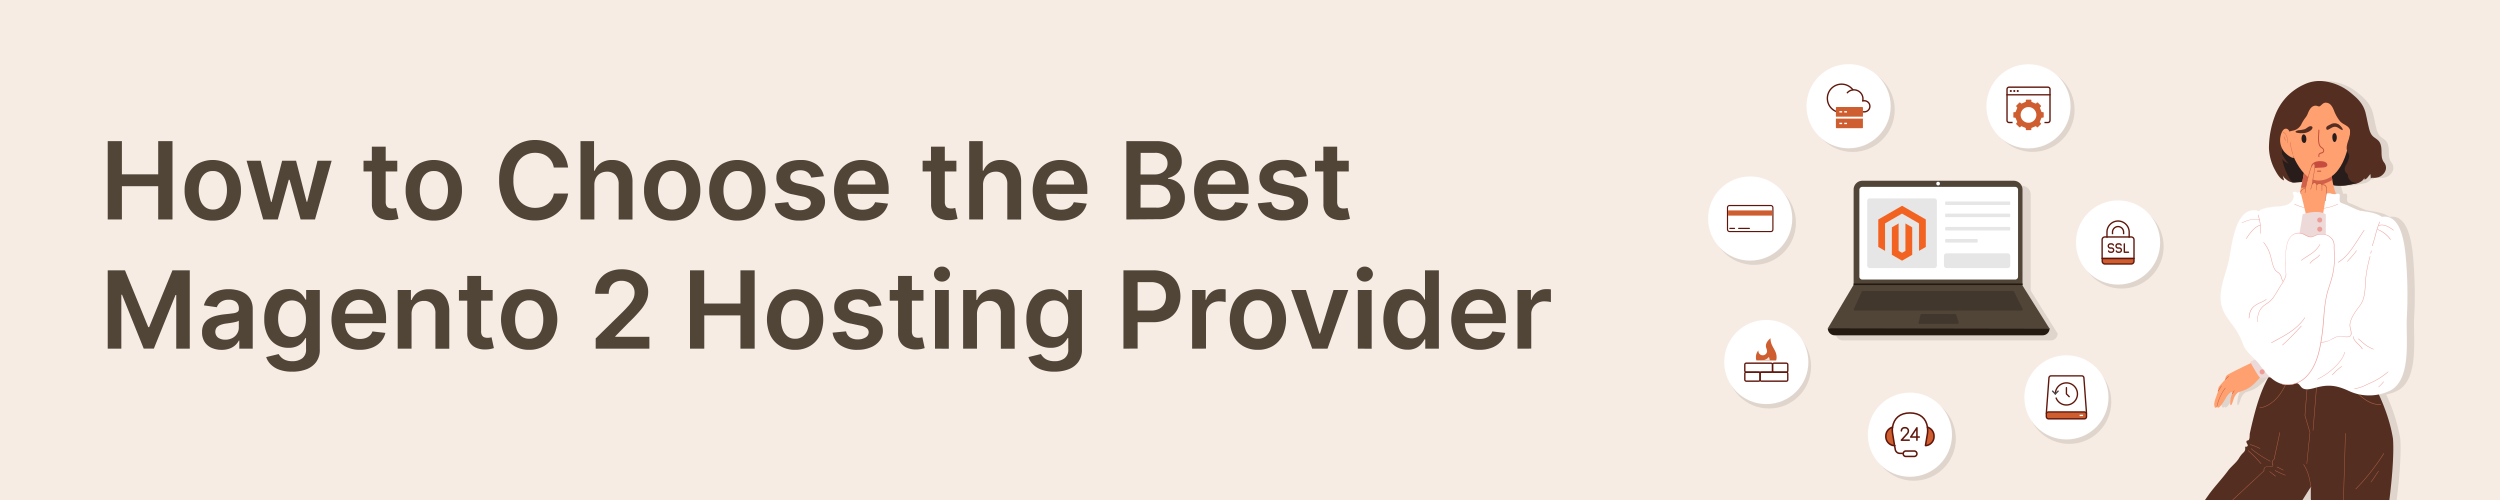
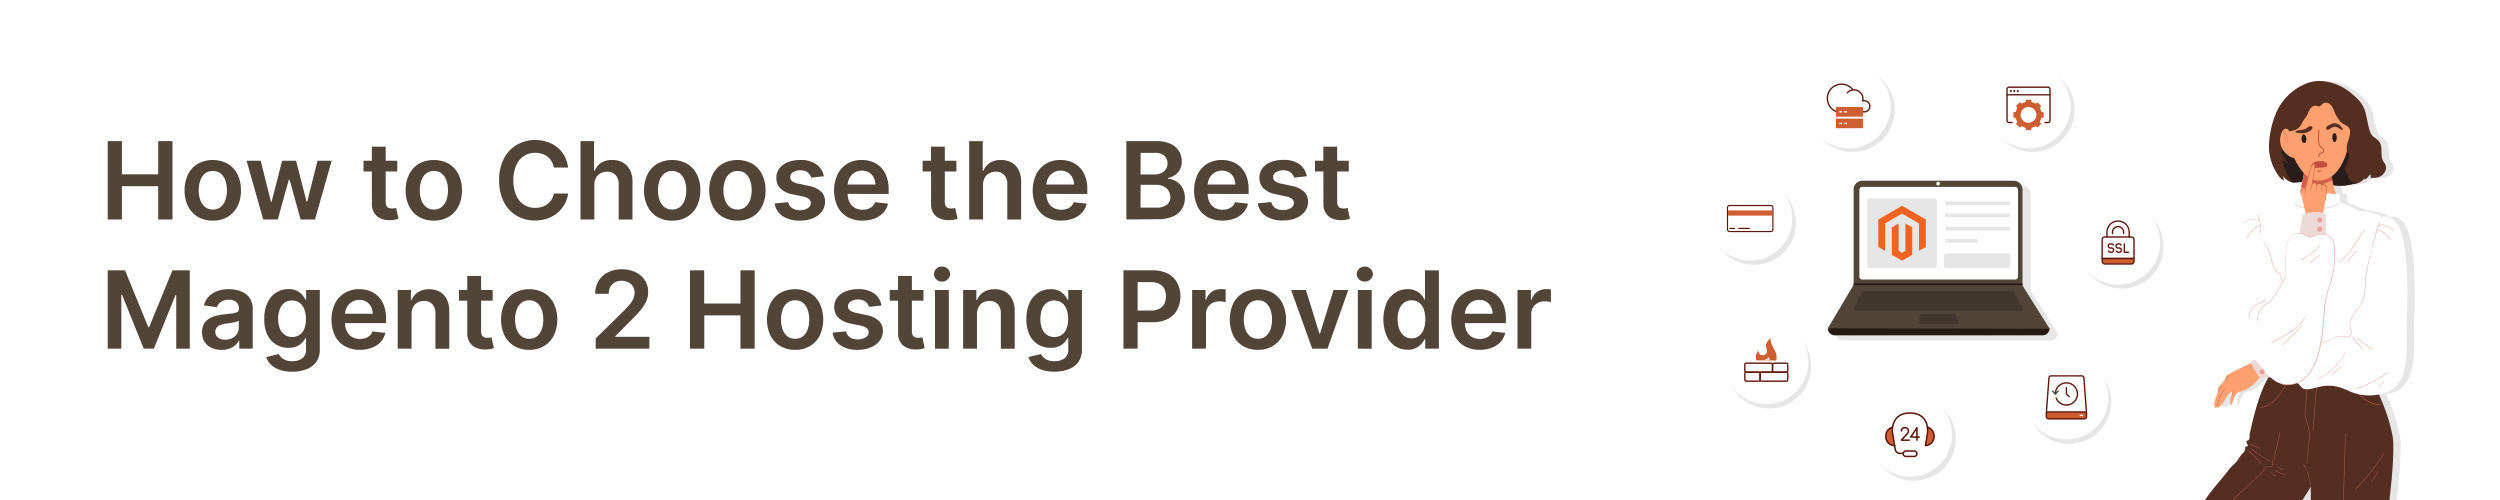
<svg xmlns="http://www.w3.org/2000/svg" id="Layer_1" data-name="Layer 1" width="1000" height="200" viewBox="0 0 1000 200">
  <defs>
    <style>.cls-1{fill:#f7ece3;}.cls-2{fill:#514538;}.cls-3{opacity:0.1;}.cls-4{fill:#542e21;}.cls-5{fill:#281d1b;}.cls-6{fill:#ffa071;}.cls-7{fill:#fff;}.cls-8{fill:#d1604a;}.cls-9{fill:#b06145;}.cls-10{fill:#ffb38d;}.cls-11{fill:#c64c40;}.cls-12{fill:#edd9d8;}.cls-13{fill:#ed9d98;}.cls-14{fill:#c15c3d;}.cls-15{fill:#d87552;}.cls-16{fill:#c1503a;}.cls-17,.cls-19,.cls-20,.cls-23,.cls-24,.cls-25,.cls-27,.cls-28,.cls-29{fill:none;}.cls-17,.cls-19,.cls-20,.cls-22,.cls-23,.cls-24,.cls-25,.cls-26{stroke:#5f150a;}.cls-17,.cls-22,.cls-24,.cls-26,.cls-28{stroke-linecap:square;}.cls-17,.cls-19,.cls-20,.cls-22,.cls-23,.cls-24,.cls-25,.cls-26,.cls-27,.cls-28,.cls-29{stroke-linejoin:round;}.cls-17{stroke-width:0.47px;}.cls-18,.cls-22,.cls-26{fill:#ce5d30;}.cls-19,.cls-20,.cls-25,.cls-27,.cls-29{stroke-linecap:round;}.cls-19{stroke-width:0.47px;}.cls-20,.cls-22,.cls-23,.cls-24,.cls-28,.cls-29{stroke-width:0.55px;}.cls-21{fill:#f2dcd4;}.cls-25,.cls-26,.cls-27{stroke-width:0.62px;}.cls-27,.cls-29{stroke:#464646;}.cls-28{stroke:#fff;}.cls-30{fill:#5f150a;}.cls-31{fill:#241a11;}.cls-32{opacity:0.2;}.cls-33{fill:#f26322;}</style>
  </defs>
-   <rect class="cls-1" width="1000" height="200" />
  <path class="cls-2" d="M43.09,87.79V56.46h5.67V69.72H63.28V56.46H69V87.79H63.28V74.48H48.76V87.79Z" />
  <path class="cls-2" d="M85.13,88.24a11.35,11.35,0,0,1-6-1.51,10.22,10.22,0,0,1-3.91-4.24,13.86,13.86,0,0,1-1.38-6.36,14,14,0,0,1,1.38-6.38,10.24,10.24,0,0,1,3.91-4.25,12.54,12.54,0,0,1,11.93,0A10.31,10.31,0,0,1,95,69.75a14,14,0,0,1,1.38,6.38A13.86,13.86,0,0,1,95,82.49a10.28,10.28,0,0,1-3.91,4.24A11.37,11.37,0,0,1,85.13,88.24Zm0-4.43a4.77,4.77,0,0,0,3.12-1A6.25,6.25,0,0,0,90.16,80a11.61,11.61,0,0,0,.62-3.88,11.75,11.75,0,0,0-.62-3.91,6.23,6.23,0,0,0-1.88-2.79,4.67,4.67,0,0,0-3.12-1,4.78,4.78,0,0,0-3.17,1,6.15,6.15,0,0,0-1.88,2.79,11.75,11.75,0,0,0-.62,3.91A11.61,11.61,0,0,0,80.11,80,6.17,6.17,0,0,0,82,82.78,4.89,4.89,0,0,0,85.16,83.81Z" />
  <path class="cls-2" d="M105.28,87.79l-6.64-23.5h5.64l4.13,16.52h.21l4.23-16.52h5.58l4.22,16.43h.23L127,64.29h5.66L126,87.79h-5.76l-4.41-15.88h-.32l-4.4,15.88Z" />
  <path class="cls-2" d="M158.91,64.29v4.29h-13.5V64.29Zm-10.17-5.62h5.54v22a3.41,3.41,0,0,0,.34,1.7,1.82,1.82,0,0,0,.91.81,3.62,3.62,0,0,0,1.26.21,5.65,5.65,0,0,0,1-.07l.67-.14.93,4.33q-.45.15-1.26.33a10.69,10.69,0,0,1-2,.22,8.85,8.85,0,0,1-3.74-.64,5.67,5.67,0,0,1-2.64-2.16,6.41,6.41,0,0,1-1-3.67Z" />
  <path class="cls-2" d="M173.55,88.24a11.42,11.42,0,0,1-6-1.51,10.19,10.19,0,0,1-3.9-4.24,13.74,13.74,0,0,1-1.39-6.36,13.88,13.88,0,0,1,1.39-6.38,10.22,10.22,0,0,1,3.9-4.25,12.54,12.54,0,0,1,11.93,0,10.18,10.18,0,0,1,3.91,4.25,14,14,0,0,1,1.39,6.38,13.86,13.86,0,0,1-1.39,6.36,10.15,10.15,0,0,1-3.91,4.24A11.35,11.35,0,0,1,173.55,88.24Zm0-4.43a4.8,4.8,0,0,0,3.12-1A6.15,6.15,0,0,0,178.57,80a11.36,11.36,0,0,0,.62-3.88,11.5,11.5,0,0,0-.62-3.91,6.13,6.13,0,0,0-1.87-2.79,4.7,4.7,0,0,0-3.12-1,4.78,4.78,0,0,0-3.17,1,6.15,6.15,0,0,0-1.88,2.79,11.5,11.5,0,0,0-.62,3.91,11.36,11.36,0,0,0,.62,3.88,6.17,6.17,0,0,0,1.88,2.78A4.89,4.89,0,0,0,173.58,83.81Z" />
  <path class="cls-2" d="M227.23,67h-5.72a7.09,7.09,0,0,0-.9-2.5A6.82,6.82,0,0,0,219,62.67a6.89,6.89,0,0,0-2.22-1.15,9,9,0,0,0-2.69-.39,8.12,8.12,0,0,0-4.52,1.27,8.48,8.48,0,0,0-3.09,3.74,14.28,14.28,0,0,0-1.12,6,14.46,14.46,0,0,0,1.13,6,8,8,0,0,0,7.59,5,9,9,0,0,0,2.64-.37,7.06,7.06,0,0,0,2.21-1.11,6.57,6.57,0,0,0,1.67-1.81,6.69,6.69,0,0,0,.94-2.45l5.72,0a12.29,12.29,0,0,1-4.16,7.63,12.54,12.54,0,0,1-4,2.33,14.65,14.65,0,0,1-5.09.83,14.18,14.18,0,0,1-7.37-1.91,13.34,13.34,0,0,1-5.11-5.52,18.7,18.7,0,0,1-1.87-8.66,18.43,18.43,0,0,1,1.89-8.66A13.4,13.4,0,0,1,206.63,58,14.13,14.13,0,0,1,214,56a15.63,15.63,0,0,1,4.87.74,12.45,12.45,0,0,1,4,2.15,11.55,11.55,0,0,1,2.9,3.45A13,13,0,0,1,227.23,67Z" />
  <path class="cls-2" d="M237.74,74V87.79H232.2V56.46h5.42V68.29h.27a6.86,6.86,0,0,1,2.56-3.15A7.86,7.86,0,0,1,244.88,64a8.59,8.59,0,0,1,4.27,1A7,7,0,0,1,252,68a10.54,10.54,0,0,1,1,4.82v15h-5.53V73.68A5.25,5.25,0,0,0,246.22,70a4.39,4.39,0,0,0-3.4-1.32,5.41,5.41,0,0,0-2.63.63,4.41,4.41,0,0,0-1.8,1.83A6,6,0,0,0,237.74,74Z" />
  <path class="cls-2" d="M268.85,88.24a11.37,11.37,0,0,1-6-1.51A10.28,10.28,0,0,1,259,82.49a13.86,13.86,0,0,1-1.38-6.36A14,14,0,0,1,259,69.75a10.31,10.31,0,0,1,3.91-4.25,12.54,12.54,0,0,1,11.93,0,10.24,10.24,0,0,1,3.91,4.25,14,14,0,0,1,1.38,6.38,13.86,13.86,0,0,1-1.38,6.36,10.22,10.22,0,0,1-3.91,4.24A11.35,11.35,0,0,1,268.85,88.24Zm0-4.43a4.8,4.8,0,0,0,3.12-1A6.23,6.23,0,0,0,273.87,80a11.36,11.36,0,0,0,.62-3.88,11.5,11.5,0,0,0-.62-3.91A6.21,6.21,0,0,0,272,69.42a5.28,5.28,0,0,0-6.29,0,6.16,6.16,0,0,0-1.89,2.79,11.75,11.75,0,0,0-.62,3.91,11.61,11.61,0,0,0,.62,3.88,6.19,6.19,0,0,0,1.89,2.78A4.85,4.85,0,0,0,268.88,83.81Z" />
  <path class="cls-2" d="M295,88.24a11.35,11.35,0,0,1-6-1.51,10.15,10.15,0,0,1-3.91-4.24,13.86,13.86,0,0,1-1.39-6.36,14,14,0,0,1,1.39-6.38,10.18,10.18,0,0,1,3.91-4.25,12.54,12.54,0,0,1,11.93,0,10.22,10.22,0,0,1,3.9,4.25,13.88,13.88,0,0,1,1.39,6.38,13.74,13.74,0,0,1-1.39,6.36,10.19,10.19,0,0,1-3.9,4.24A11.39,11.39,0,0,1,295,88.24Zm0-4.43a4.77,4.77,0,0,0,3.12-1A6.15,6.15,0,0,0,300.05,80a11.36,11.36,0,0,0,.62-3.88,11.5,11.5,0,0,0-.62-3.91,6.13,6.13,0,0,0-1.87-2.79,4.67,4.67,0,0,0-3.12-1,4.78,4.78,0,0,0-3.17,1A6.15,6.15,0,0,0,290,72.21a11.5,11.5,0,0,0-.62,3.91A11.36,11.36,0,0,0,290,80a6.17,6.17,0,0,0,1.88,2.78A4.89,4.89,0,0,0,295.06,83.81Z" />
  <path class="cls-2" d="M329.54,70.5l-5.05.55a4.16,4.16,0,0,0-.74-1.43,3.83,3.83,0,0,0-1.42-1.09,5,5,0,0,0-2.17-.41,5.28,5.28,0,0,0-2.9.75,2.19,2.19,0,0,0-1.15,1.94,2,2,0,0,0,.75,1.67,6.41,6.41,0,0,0,2.57,1l4,.86a10.24,10.24,0,0,1,5,2.28A5.46,5.46,0,0,1,330,80.75a6.4,6.4,0,0,1-1.29,3.91,8.54,8.54,0,0,1-3.54,2.64,13.43,13.43,0,0,1-5.2.94,12,12,0,0,1-6.95-1.81,7.21,7.21,0,0,1-3.13-5.05l5.4-.52a3.76,3.76,0,0,0,1.56,2.4,5.41,5.41,0,0,0,3.1.81,5.56,5.56,0,0,0,3.17-.81,2.39,2.39,0,0,0,1.21-2,2.08,2.08,0,0,0-.78-1.66,5.39,5.39,0,0,0-2.39-1l-4-.84a9.56,9.56,0,0,1-5-2.38,5.82,5.82,0,0,1-1.61-4.25,6.06,6.06,0,0,1,1.19-3.77,7.73,7.73,0,0,1,3.35-2.47,13,13,0,0,1,5-.88,10.68,10.68,0,0,1,6.51,1.76A7.38,7.38,0,0,1,329.54,70.5Z" />
  <path class="cls-2" d="M345,88.24a12,12,0,0,1-6.09-1.47A9.91,9.91,0,0,1,335,82.58a15.41,15.41,0,0,1,0-12.77,10.45,10.45,0,0,1,3.87-4.29A11,11,0,0,1,344.72,64a12.15,12.15,0,0,1,4.11.69,9.44,9.44,0,0,1,3.42,2.15,10,10,0,0,1,2.35,3.7,14.93,14.93,0,0,1,.86,5.33v1.69H336.2V73.82h13.95a6,6,0,0,0-.69-2.84,5,5,0,0,0-1.87-2,5.32,5.32,0,0,0-2.79-.72,5.38,5.38,0,0,0-3,.82,5.63,5.63,0,0,0-2,2.14,6.2,6.2,0,0,0-.73,2.9v3.26a7.64,7.64,0,0,0,.75,3.51,5.33,5.33,0,0,0,2.1,2.23,6.23,6.23,0,0,0,3.15.77,6.62,6.62,0,0,0,2.19-.34,4.75,4.75,0,0,0,1.69-1,4.29,4.29,0,0,0,1.09-1.67l5.17.58a8.06,8.06,0,0,1-1.86,3.57,9.07,9.07,0,0,1-3.49,2.36A13.19,13.19,0,0,1,345,88.24Z" />
  <path class="cls-2" d="M382.56,64.29v4.29H369.05V64.29Zm-10.17-5.62h5.54v22a3.41,3.41,0,0,0,.34,1.7,1.78,1.78,0,0,0,.91.81,3.56,3.56,0,0,0,1.25.21,5.69,5.69,0,0,0,1-.07l.66-.14.94,4.33q-.45.15-1.26.33a10.69,10.69,0,0,1-2,.22,8.86,8.86,0,0,1-3.75-.64,5.72,5.72,0,0,1-2.64-2.16,6.49,6.49,0,0,1-.95-3.67Z" />
  <path class="cls-2" d="M393.22,74V87.79h-5.54V56.46h5.42V68.29h.27a6.86,6.86,0,0,1,2.56-3.15A7.86,7.86,0,0,1,400.36,64a8.62,8.62,0,0,1,4.27,1,7,7,0,0,1,2.82,3,10.54,10.54,0,0,1,1,4.82v15h-5.53V73.68A5.25,5.25,0,0,0,401.7,70a4.4,4.4,0,0,0-3.4-1.32,5.41,5.41,0,0,0-2.63.63,4.41,4.41,0,0,0-1.8,1.83A5.88,5.88,0,0,0,393.22,74Z" />
  <path class="cls-2" d="M424.48,88.24a12.06,12.06,0,0,1-6.1-1.47,9.89,9.89,0,0,1-3.93-4.19,15.46,15.46,0,0,1,0-12.77,10.55,10.55,0,0,1,3.88-4.29A11,11,0,0,1,424.19,64a12.15,12.15,0,0,1,4.11.69,9.44,9.44,0,0,1,3.42,2.15,10,10,0,0,1,2.35,3.7,14.93,14.93,0,0,1,.86,5.33v1.69H415.67V73.82h13.95a6,6,0,0,0-.69-2.84,5,5,0,0,0-1.87-2,5.32,5.32,0,0,0-2.79-.72,5.41,5.41,0,0,0-3,.82,5.68,5.68,0,0,0-2,2.14,6.09,6.09,0,0,0-.73,2.9v3.26a7.64,7.64,0,0,0,.75,3.51,5.33,5.33,0,0,0,2.1,2.23,6.23,6.23,0,0,0,3.15.77,6.52,6.52,0,0,0,2.18-.34,4.71,4.71,0,0,0,1.7-1,4.29,4.29,0,0,0,1.09-1.67l5.17.58a8.06,8.06,0,0,1-1.86,3.57,9,9,0,0,1-3.5,2.36A13.14,13.14,0,0,1,424.48,88.24Z" />
  <path class="cls-2" d="M450.54,87.79V56.46h12a13.21,13.21,0,0,1,5.65,1.07,7.57,7.57,0,0,1,3.38,2.89,7.82,7.82,0,0,1,1.13,4.16,6.75,6.75,0,0,1-.74,3.27A6.11,6.11,0,0,1,470,70a8.32,8.32,0,0,1-2.77,1.21v.31a6.88,6.88,0,0,1,3.21,1,7.13,7.13,0,0,1,2.51,2.6,8,8,0,0,1,1,4.07,8.2,8.2,0,0,1-1.18,4.37,8,8,0,0,1-3.54,3,14.1,14.1,0,0,1-6,1.12Zm5.67-18h5.62a6.23,6.23,0,0,0,2.64-.54,4.42,4.42,0,0,0,1.86-1.54,4.09,4.09,0,0,0,.68-2.38,3.9,3.9,0,0,0-1.27-3A5.46,5.46,0,0,0,462,61.14h-5.74Zm0,13.26h6.11a6.79,6.79,0,0,0,4.46-1.18,3.85,3.85,0,0,0,1.36-3,4.65,4.65,0,0,0-2.64-4.29,6.51,6.51,0,0,0-3-.65h-6.26Z" />
  <path class="cls-2" d="M489,88.24a12.06,12.06,0,0,1-6.1-1.47A9.91,9.91,0,0,1,479,82.58a15.51,15.51,0,0,1,0-12.77,10.48,10.48,0,0,1,3.88-4.29A11,11,0,0,1,488.71,64a12.15,12.15,0,0,1,4.11.69,9.56,9.56,0,0,1,3.43,2.15,10.26,10.26,0,0,1,2.35,3.7,14.94,14.94,0,0,1,.85,5.33v1.69H480.2V73.82h13.94a6.14,6.14,0,0,0-.68-2.84,5.06,5.06,0,0,0-1.88-2,5.32,5.32,0,0,0-2.79-.72,5.4,5.4,0,0,0-3,.82,5.71,5.71,0,0,0-2,2.14,6.2,6.2,0,0,0-.72,2.9v3.26a7.64,7.64,0,0,0,.75,3.51,5.3,5.3,0,0,0,2.09,2.23,6.28,6.28,0,0,0,3.15.77,6.54,6.54,0,0,0,2.19-.34,4.8,4.8,0,0,0,1.7-1,4.17,4.17,0,0,0,1.08-1.67l5.17.58a7.86,7.86,0,0,1-1.86,3.57,9,9,0,0,1-3.49,2.36A13.17,13.17,0,0,1,489,88.24Z" />
  <path class="cls-2" d="M522.7,70.5l-5.05.55a4,4,0,0,0-.74-1.43,3.71,3.71,0,0,0-1.41-1.09,5.11,5.11,0,0,0-2.18-.41,5.24,5.24,0,0,0-2.89.75,2.2,2.2,0,0,0-1.16,1.94,2,2,0,0,0,.76,1.67,6.35,6.35,0,0,0,2.56,1l4,.86a10.2,10.2,0,0,1,5,2.28,5.42,5.42,0,0,1,1.64,4.08,6.4,6.4,0,0,1-1.29,3.91,8.47,8.47,0,0,1-3.54,2.64,13.4,13.4,0,0,1-5.2.94,12,12,0,0,1-6.94-1.81,7.22,7.22,0,0,1-3.14-5.05l5.4-.52a3.84,3.84,0,0,0,1.56,2.4,5.44,5.44,0,0,0,3.11.81,5.58,5.58,0,0,0,3.17-.81,2.37,2.37,0,0,0,1.2-2,2.1,2.1,0,0,0-.77-1.66,5.5,5.5,0,0,0-2.4-1l-4-.84a9.52,9.52,0,0,1-5-2.38,5.78,5.78,0,0,1-1.61-4.25,6.05,6.05,0,0,1,1.18-3.77,7.79,7.79,0,0,1,3.35-2.47,13,13,0,0,1,5-.88,10.65,10.65,0,0,1,6.5,1.76A7.38,7.38,0,0,1,522.7,70.5Z" />
  <path class="cls-2" d="M539.51,64.29v4.29H526V64.29Zm-10.17-5.62h5.53v22a3.4,3.4,0,0,0,.35,1.7,1.78,1.78,0,0,0,.91.81,3.52,3.52,0,0,0,1.25.21,5.69,5.69,0,0,0,1-.07l.66-.14.94,4.33a12.93,12.93,0,0,1-1.27.33,10.57,10.57,0,0,1-2,.22,8.86,8.86,0,0,1-3.75-.64,5.72,5.72,0,0,1-2.64-2.16,6.41,6.41,0,0,1-.95-3.67Z" />
  <path class="cls-2" d="M43.09,108.14H50l9.3,22.7h.37l9.3-22.7h6.94v31.33H70.5V118h-.29l-8.66,21.43H57.48L48.82,117.9h-.29v21.57H43.09Z" />
  <path class="cls-2" d="M88.64,139.94a9.78,9.78,0,0,1-4-.8,6.48,6.48,0,0,1-2.81-2.38,6.91,6.91,0,0,1-1-3.88,6.59,6.59,0,0,1,.73-3.29,5.7,5.7,0,0,1,2-2.08,10.26,10.26,0,0,1,2.87-1.19,25.13,25.13,0,0,1,3.31-.59c1.38-.14,2.49-.27,3.35-.39a4.68,4.68,0,0,0,1.87-.55,1.27,1.27,0,0,0,.59-1.17v-.09a3.5,3.5,0,0,0-1-2.68,4.22,4.22,0,0,0-3-.94,5.26,5.26,0,0,0-3.22.88,4.34,4.34,0,0,0-1.6,2.1l-5.17-.74a8.31,8.31,0,0,1,2-3.58A8.75,8.75,0,0,1,87,116.4a13.15,13.15,0,0,1,4.5-.73,14.45,14.45,0,0,1,3.38.4A9.44,9.44,0,0,1,98,117.38a6.66,6.66,0,0,1,2.24,2.46,8.08,8.08,0,0,1,.85,3.91v15.72H95.72v-3.23h-.19a6.62,6.62,0,0,1-1.41,1.83,6.91,6.91,0,0,1-2.28,1.36A9.14,9.14,0,0,1,88.64,139.94Zm1.43-4.07a6,6,0,0,0,2.89-.66,4.83,4.83,0,0,0,1.89-1.77,4.48,4.48,0,0,0,.67-2.4v-2.77a2.42,2.42,0,0,1-.88.4,13.1,13.1,0,0,1-1.39.32c-.5.09-1,.18-1.51.25l-1.3.18a9.49,9.49,0,0,0-2.22.55A3.72,3.72,0,0,0,86.68,131a3,3,0,0,0,.55,4.06A4.83,4.83,0,0,0,90.07,135.87Z" />
  <path class="cls-2" d="M116.84,148.67a14.79,14.79,0,0,1-5.13-.79,9.25,9.25,0,0,1-3.44-2.13,7.4,7.4,0,0,1-1.8-2.92l5-1.21a6.16,6.16,0,0,0,1,1.3,5.11,5.11,0,0,0,1.74,1.11,7.31,7.31,0,0,0,2.76.45,6.39,6.39,0,0,0,3.9-1.13,4.22,4.22,0,0,0,1.55-3.65v-4.45h-.28a8.23,8.23,0,0,1-1.25,1.76,6.5,6.5,0,0,1-2.15,1.51,8.07,8.07,0,0,1-3.36.61,9.48,9.48,0,0,1-4.9-1.28A8.9,8.9,0,0,1,107,134a14,14,0,0,1-1.29-6.38,15,15,0,0,1,1.29-6.54,9.6,9.6,0,0,1,3.5-4.06,9,9,0,0,1,4.91-1.38,7.27,7.27,0,0,1,3.4.7,6.74,6.74,0,0,1,2.13,1.66,9.74,9.74,0,0,1,1.21,1.83h.31V116h5.46v23.87a8.1,8.1,0,0,1-1.44,4.92,8.56,8.56,0,0,1-3.93,2.93A15.44,15.44,0,0,1,116.84,148.67Zm0-13.88a5.13,5.13,0,0,0,3-.86,5.19,5.19,0,0,0,1.88-2.46,10.36,10.36,0,0,0,.65-3.86,11,11,0,0,0-.64-3.88,5.6,5.6,0,0,0-1.86-2.59,5.4,5.4,0,0,0-6.12,0,5.89,5.89,0,0,0-1.86,2.63,10.78,10.78,0,0,0-.63,3.8,10.09,10.09,0,0,0,.64,3.77,5.38,5.38,0,0,0,1.88,2.51A5.08,5.08,0,0,0,116.88,134.79Z" />
  <path class="cls-2" d="M144,139.93a12.06,12.06,0,0,1-6.1-1.48,9.85,9.85,0,0,1-3.94-4.19,15.51,15.51,0,0,1,0-12.77,10.39,10.39,0,0,1,3.88-4.28,10.88,10.88,0,0,1,5.86-1.54,11.89,11.89,0,0,1,4.1.7,9.54,9.54,0,0,1,3.43,2.14,10.11,10.11,0,0,1,2.34,3.7,14.71,14.71,0,0,1,.86,5.33v1.7H135.15V125.5h13.94a6,6,0,0,0-.68-2.83,5.09,5.09,0,0,0-1.88-2,5.32,5.32,0,0,0-2.79-.72,5.48,5.48,0,0,0-3,.82,5.78,5.78,0,0,0-2,2.14,6.2,6.2,0,0,0-.72,2.9v3.26a7.64,7.64,0,0,0,.75,3.51,5.25,5.25,0,0,0,2.09,2.23,6.18,6.18,0,0,0,3.15.77,6.54,6.54,0,0,0,2.19-.34,4.8,4.8,0,0,0,1.7-1,4.17,4.17,0,0,0,1.08-1.67l5.17.59a8,8,0,0,1-1.86,3.57,9,9,0,0,1-3.49,2.35A13.17,13.17,0,0,1,144,139.93Z" />
  <path class="cls-2" d="M164.62,125.7v13.77h-5.54V116h5.29v4h.28a6.69,6.69,0,0,1,2.59-3.14,8,8,0,0,1,4.41-1.16,8.42,8.42,0,0,1,4.25,1,7.06,7.06,0,0,1,2.81,3,10.34,10.34,0,0,1,1,4.79v15h-5.54v-14.1a5.28,5.28,0,0,0-1.21-3.69,4.31,4.31,0,0,0-3.36-1.33A5.19,5.19,0,0,0,167,121a4.56,4.56,0,0,0-1.76,1.83A6.14,6.14,0,0,0,164.62,125.7Z" />
  <path class="cls-2" d="M197.07,116v4.28h-13.5V116Zm-10.17-5.63h5.54V132.4a3.45,3.45,0,0,0,.34,1.71,1.8,1.8,0,0,0,.91.8,3.62,3.62,0,0,0,1.26.21,5.65,5.65,0,0,0,1-.07c.29-.05.52-.1.67-.14l.93,4.33c-.29.1-.71.21-1.26.34a10.77,10.77,0,0,1-2,.21,8.85,8.85,0,0,1-3.74-.64,5.67,5.67,0,0,1-2.64-2.16,6.41,6.41,0,0,1-1-3.67Z" />
  <path class="cls-2" d="M211.71,139.93a11.36,11.36,0,0,1-6-1.52,10.19,10.19,0,0,1-3.91-4.23,15.29,15.29,0,0,1,0-12.74,10.14,10.14,0,0,1,3.91-4.26,12.52,12.52,0,0,1,11.92,0,10.14,10.14,0,0,1,3.91,4.26,15.29,15.29,0,0,1,0,12.74,10.19,10.19,0,0,1-3.91,4.23A11.36,11.36,0,0,1,211.71,139.93Zm0-4.44a4.75,4.75,0,0,0,3.12-1,6.1,6.1,0,0,0,1.87-2.78,11.32,11.32,0,0,0,.62-3.88,11.5,11.5,0,0,0-.62-3.91,6.13,6.13,0,0,0-1.87-2.79,4.76,4.76,0,0,0-3.12-1,4.84,4.84,0,0,0-3.17,1,6.15,6.15,0,0,0-1.88,2.79,11.5,11.5,0,0,0-.62,3.91,11.32,11.32,0,0,0,.62,3.88,6.12,6.12,0,0,0,1.88,2.78A4.83,4.83,0,0,0,211.74,135.49Z" />
  <path class="cls-2" d="M238.28,139.47v-4.1l10.87-10.66c1-1,1.91-2,2.6-2.8a10.7,10.7,0,0,0,1.56-2.37,5.83,5.83,0,0,0,.52-2.45,4.6,4.6,0,0,0-.67-2.54,4.55,4.55,0,0,0-1.85-1.65,6,6,0,0,0-2.68-.58,5.51,5.51,0,0,0-2.71.64,4.49,4.49,0,0,0-1.8,1.79,5.75,5.75,0,0,0-.63,2.77h-5.4a9.6,9.6,0,0,1,1.36-5.18,9.22,9.22,0,0,1,3.76-3.42,12.1,12.1,0,0,1,5.5-1.2,12.4,12.4,0,0,1,5.53,1.17,9.09,9.09,0,0,1,3.71,3.23,8.47,8.47,0,0,1,1.32,4.68,9.3,9.3,0,0,1-.67,3.46,14.77,14.77,0,0,1-2.36,3.76,61.51,61.51,0,0,1-4.74,5l-5.39,5.49v.22h13.64v4.74Z" />
  <path class="cls-2" d="M276,139.47V108.14h5.67v13.27h14.51V108.14h5.69v31.33h-5.69V126.16H281.71v13.31Z" />
  <path class="cls-2" d="M318.08,139.93a11.36,11.36,0,0,1-6-1.52,10.19,10.19,0,0,1-3.91-4.23,15.29,15.29,0,0,1,0-12.74,10.14,10.14,0,0,1,3.91-4.26,12.52,12.52,0,0,1,11.92,0,10.14,10.14,0,0,1,3.91,4.26,15.29,15.29,0,0,1,0,12.74,10.19,10.19,0,0,1-3.91,4.23A11.33,11.33,0,0,1,318.08,139.93Zm0-4.44a4.73,4.73,0,0,0,3.12-1,6.1,6.1,0,0,0,1.87-2.78,11.32,11.32,0,0,0,.62-3.88,11.5,11.5,0,0,0-.62-3.91,6.13,6.13,0,0,0-1.87-2.79,4.74,4.74,0,0,0-3.12-1,4.84,4.84,0,0,0-3.17,1,6.15,6.15,0,0,0-1.88,2.79,11.5,11.5,0,0,0-.62,3.91,11.32,11.32,0,0,0,.62,3.88,6.12,6.12,0,0,0,1.88,2.78A4.83,4.83,0,0,0,318.11,135.49Z" />
  <path class="cls-2" d="M352.58,122.19l-5,.55a4.15,4.15,0,0,0-.75-1.44,3.81,3.81,0,0,0-1.41-1.09,5.22,5.22,0,0,0-2.17-.41,5.28,5.28,0,0,0-2.9.75,2.2,2.2,0,0,0-1.15,1.94,2,2,0,0,0,.75,1.67,6.28,6.28,0,0,0,2.56,1l4,.86a10.24,10.24,0,0,1,5,2.28,5.46,5.46,0,0,1,1.64,4.08,6.4,6.4,0,0,1-1.29,3.91,8.37,8.37,0,0,1-3.54,2.64,13.43,13.43,0,0,1-5.2,1,12,12,0,0,1-6.95-1.82,7.19,7.19,0,0,1-3.13-5.05l5.4-.52a3.76,3.76,0,0,0,1.56,2.4,5.41,5.41,0,0,0,3.1.81,5.56,5.56,0,0,0,3.17-.81,2.37,2.37,0,0,0,1.2-2,2.08,2.08,0,0,0-.77-1.67,5.51,5.51,0,0,0-2.39-1l-4-.84a9.48,9.48,0,0,1-5-2.38,5.81,5.81,0,0,1-1.61-4.24,6,6,0,0,1,1.19-3.77,7.74,7.74,0,0,1,3.35-2.48,13,13,0,0,1,5-.88,10.77,10.77,0,0,1,6.51,1.76A7.39,7.39,0,0,1,352.58,122.19Z" />
  <path class="cls-2" d="M369.39,116v4.28h-13.5V116Zm-10.17-5.63h5.54V132.4a3.45,3.45,0,0,0,.34,1.71,1.76,1.76,0,0,0,.91.8,3.62,3.62,0,0,0,1.26.21,5.65,5.65,0,0,0,1-.07c.29-.05.51-.1.67-.14l.93,4.33c-.3.1-.72.21-1.26.34a10.77,10.77,0,0,1-2,.21,8.85,8.85,0,0,1-3.74-.64,5.62,5.62,0,0,1-2.64-2.16,6.41,6.41,0,0,1-1-3.67Z" />
  <path class="cls-2" d="M376.81,112.64a3.19,3.19,0,0,1-2.27-.88,2.77,2.77,0,0,1-.94-2.12,2.81,2.81,0,0,1,.94-2.13,3.22,3.22,0,0,1,2.27-.88,3.14,3.14,0,0,1,2.25.88,2.82,2.82,0,0,1,.95,2.13,2.78,2.78,0,0,1-.95,2.12A3.14,3.14,0,0,1,376.81,112.64ZM374,139.47V116h5.53v23.49Z" />
  <path class="cls-2" d="M390.79,125.7v13.77h-5.54V116h5.29v4h.28a6.69,6.69,0,0,1,2.59-3.14,8,8,0,0,1,4.41-1.16,8.42,8.42,0,0,1,4.25,1,7.06,7.06,0,0,1,2.81,3,10.34,10.34,0,0,1,1,4.79v15h-5.54v-14.1a5.28,5.28,0,0,0-1.21-3.69,4.33,4.33,0,0,0-3.36-1.33,5.19,5.19,0,0,0-2.58.63,4.56,4.56,0,0,0-1.76,1.83A6.14,6.14,0,0,0,390.79,125.7Z" />
  <path class="cls-2" d="M421.73,148.67a14.69,14.69,0,0,1-5.12-.79,9.21,9.21,0,0,1-3.45-2.13,7.4,7.4,0,0,1-1.8-2.92l5-1.21a6.61,6.61,0,0,0,1,1.3,5.11,5.11,0,0,0,1.74,1.11,7.31,7.31,0,0,0,2.76.45,6.39,6.39,0,0,0,3.9-1.13,4.22,4.22,0,0,0,1.55-3.65v-4.45H427a8.23,8.23,0,0,1-1.25,1.76,6.5,6.5,0,0,1-2.15,1.51,8.07,8.07,0,0,1-3.36.61,9.46,9.46,0,0,1-4.9-1.28,8.9,8.9,0,0,1-3.49-3.82,14,14,0,0,1-1.29-6.38,15,15,0,0,1,1.29-6.54,9.6,9.6,0,0,1,3.5-4.06,9,9,0,0,1,4.9-1.38,7.28,7.28,0,0,1,3.41.7,6.74,6.74,0,0,1,2.13,1.66,9.74,9.74,0,0,1,1.21,1.83h.3V116h5.47v23.87a8.1,8.1,0,0,1-1.44,4.92,8.56,8.56,0,0,1-3.93,2.93A15.48,15.48,0,0,1,421.73,148.67Zm0-13.88a5.13,5.13,0,0,0,3-.86,5.25,5.25,0,0,0,1.88-2.46,10.36,10.36,0,0,0,.64-3.86,11,11,0,0,0-.63-3.88,5.55,5.55,0,0,0-1.87-2.59,5.37,5.37,0,0,0-6.1,0,5.83,5.83,0,0,0-1.87,2.63,10.78,10.78,0,0,0-.63,3.8,10.09,10.09,0,0,0,.64,3.77,5.38,5.38,0,0,0,1.88,2.51A5.08,5.08,0,0,0,421.77,134.79Z" />
  <path class="cls-2" d="M449.38,139.47V108.14h11.75a12.45,12.45,0,0,1,6.06,1.35,9.06,9.06,0,0,1,3.72,3.69,11.92,11.92,0,0,1,0,10.69,9.11,9.11,0,0,1-3.75,3.68,12.71,12.71,0,0,1-6.1,1.33h-7.78v-4.66h7a7.29,7.29,0,0,0,3.45-.73,4.75,4.75,0,0,0,2-2,6.51,6.51,0,0,0,.65-3,6.36,6.36,0,0,0-.65-2.93,4.53,4.53,0,0,0-2-2,7.38,7.38,0,0,0-3.48-.71h-5.2v26.58Z" />
  <path class="cls-2" d="M476.85,139.47V116h5.37v3.91h.24a5.94,5.94,0,0,1,2.21-3.14,6.06,6.06,0,0,1,3.59-1.11c.3,0,.65,0,1,0a7.11,7.11,0,0,1,1,.11v5.09a6.88,6.88,0,0,0-1.11-.22,12.5,12.5,0,0,0-1.46-.1,5.67,5.67,0,0,0-2.72.65,5,5,0,0,0-1.89,1.8,5.15,5.15,0,0,0-.68,2.65v13.81Z" />
  <path class="cls-2" d="M503.2,139.93a11.36,11.36,0,0,1-6-1.52,10.19,10.19,0,0,1-3.91-4.23,15.39,15.39,0,0,1,0-12.74,10.14,10.14,0,0,1,3.91-4.26,12.54,12.54,0,0,1,11.93,0,10.19,10.19,0,0,1,3.9,4.26,15.29,15.29,0,0,1,0,12.74,10.23,10.23,0,0,1-3.9,4.23A11.4,11.4,0,0,1,503.2,139.93Zm0-4.44a4.71,4.71,0,0,0,3.12-1,6.19,6.19,0,0,0,1.88-2.78,11.57,11.57,0,0,0,.61-3.88,11.75,11.75,0,0,0-.61-3.91,6.23,6.23,0,0,0-1.88-2.79,4.72,4.72,0,0,0-3.12-1,4.84,4.84,0,0,0-3.17,1,6.15,6.15,0,0,0-1.88,2.79,11.5,11.5,0,0,0-.62,3.91,11.32,11.32,0,0,0,.62,3.88,6.12,6.12,0,0,0,1.88,2.78A4.83,4.83,0,0,0,503.23,135.49Z" />
  <path class="cls-2" d="M539.31,116,531,139.47h-6.12L516.46,116h5.91l5.39,17.45H528L533.42,116Z" />
  <path class="cls-2" d="M545.92,112.64a3.17,3.17,0,0,1-2.27-.88,2.86,2.86,0,0,1,0-4.25,3.33,3.33,0,0,1,4.51,0,2.82,2.82,0,0,1,1,2.13,2.78,2.78,0,0,1-1,2.12A3.16,3.16,0,0,1,545.92,112.64Zm-2.79,26.83V116h5.54v23.49Z" />
  <path class="cls-2" d="M563.08,139.88a8.88,8.88,0,0,1-5-1.42,9.71,9.71,0,0,1-3.45-4.13,17.63,17.63,0,0,1,0-13.19,9.61,9.61,0,0,1,3.49-4.09,9.08,9.08,0,0,1,4.91-1.38,7.24,7.24,0,0,1,3.4.7A6.54,6.54,0,0,1,568.6,118a10.84,10.84,0,0,1,1.21,1.83H570V108.14h5.55v31.33h-5.45v-3.7h-.33a9.61,9.61,0,0,1-1.24,1.81,6.81,6.81,0,0,1-2.14,1.63A7.4,7.4,0,0,1,563.08,139.88Zm1.54-4.54a4.77,4.77,0,0,0,3-1,5.78,5.78,0,0,0,1.88-2.67,12.76,12.76,0,0,0,0-8,5.68,5.68,0,0,0-1.87-2.61,4.79,4.79,0,0,0-3-.94,4.86,4.86,0,0,0-3.09,1,5.88,5.88,0,0,0-1.86,2.66,11.08,11.08,0,0,0-.63,3.88,11.31,11.31,0,0,0,.63,3.92,6.09,6.09,0,0,0,1.89,2.71A4.76,4.76,0,0,0,564.62,135.34Z" />
  <path class="cls-2" d="M591.91,139.93a12.06,12.06,0,0,1-6.1-1.48,9.83,9.83,0,0,1-3.93-4.19,15.46,15.46,0,0,1,0-12.77,10.46,10.46,0,0,1,3.88-4.28,10.88,10.88,0,0,1,5.86-1.54,11.85,11.85,0,0,1,4.1.7,9.45,9.45,0,0,1,3.43,2.14,10.13,10.13,0,0,1,2.35,3.7,14.94,14.94,0,0,1,.85,5.33v1.7H583.1V125.5h13.95a6,6,0,0,0-.69-2.83,5.06,5.06,0,0,0-1.87-2,5.38,5.38,0,0,0-2.8-.72,5.48,5.48,0,0,0-3,.82,5.75,5.75,0,0,0-2,2.14,6.09,6.09,0,0,0-.73,2.9v3.26a7.64,7.64,0,0,0,.75,3.51,5.31,5.31,0,0,0,2.09,2.23,6.18,6.18,0,0,0,3.15.77,6.54,6.54,0,0,0,2.19-.34,4.8,4.8,0,0,0,1.7-1,4.29,4.29,0,0,0,1.09-1.67l5.16.59a8,8,0,0,1-1.85,3.57,9.08,9.08,0,0,1-3.5,2.35A13.17,13.17,0,0,1,591.91,139.93Z" />
  <path class="cls-2" d="M607,139.47V116h5.37v3.91h.25a5.88,5.88,0,0,1,2.21-3.14,6,6,0,0,1,3.58-1.11c.31,0,.65,0,1,0a6.75,6.75,0,0,1,.95.11v5.09a6.44,6.44,0,0,0-1.11-.22,12.36,12.36,0,0,0-1.46-.1,5.63,5.63,0,0,0-2.71.65,5,5,0,0,0-1.89,1.8,5.06,5.06,0,0,0-.69,2.65v13.81Z" />
  <path class="cls-3" d="M823.07,133.49a.59.59,0,0,0,0-.14H823l-10.72-17.11V77.84h0a3.52,3.52,0,0,0-3.52-3.53H748.22a3.52,3.52,0,0,0-3.52,3.53V116l-.05.08h0l-10.29,17.3a2.79,2.79,0,0,0,2.79,2.79H820.3a2.78,2.78,0,0,0,2.77-2.62h0Z" />
  <path class="cls-3" d="M965.66,127.05a169.32,169.32,0,0,0-.16-20.89c-.46-6.79-1.48-20.71-9.74-19.42v0c-2.28-1.61-5.28-2-8.1-2.44-2.39-.4-4.38-1.7-6.64-2.58-1.55-.61-2.29-.57-2.22-2.25,0-.82.48-2.28-1-2l-.47.09a28.17,28.17,0,0,1-1-3.53,17,17,0,0,0,5.79,0l3.8-.74.13,0h0c.79-.23,2.77-1.38,2.58-2.27.06.27.11.58.16.86,1.15-.35,1.57-1.51,2.37-2.21.13.6,0,1.25.19,1.82.25-.45.6-.33,1-.34a5.11,5.11,0,0,0,2.95-.7c2-1.33,2.75-3.54,1.26-5.47-1.69-2.2-.49-5-1.48-7.46-.54-1.37-1.55-1.85-2.63-2.69-1.39-1.07-1.74-2.78-2.14-4.45-.27-1.11-.48-2.24-.72-3.36-.15-.68-.31-1.36-.49-2-.94-3.41-3.05-5.5-5.68-7.64a20.76,20.76,0,0,0-11.34-4.85,14.35,14.35,0,0,0-7.52,1.33,22,22,0,0,0-11.64,12.5,36.08,36.08,0,0,0-2.36,12.91,19.94,19.94,0,0,0,2.15,8.27c.8,1.59,2.1,4,3.84,4.68,0-.72-.5-1.4-.4-2.13-.09.67,1.43,1.85,1.88,2.15a4.7,4.7,0,0,0,1.76.74l0,0,.19,0,.2,0a5,5,0,0,0,.67,0c1-.09,2-.15,3-.22l-.09.43v0c-.07.3-.13.6-.19.88l0,.07c-.07.3-.13.58-.2.85-.16.66-.31,1.26-.47,1.77h-.11c-.11,0-.48.29-.69.3-.41,0-.79-.46-1.23-.39-1.48.25-.38,1.06-.38,1.89a3.67,3.67,0,0,1-1.39,2.51l-.53.38c-1.44.9-3.24,1-4.89,1.1-2.53.22-5,.48-7.22,1.76-9.51-2.46-10.66,14-12,19.91-1.38,6.22-4.85,13-2.47,19.36,1.09,2.93,3.22,5.26,5,7.79a31,31,0,0,1,3.3,6.62c.84,2.19,2.88,4,4.67,5.77a18,18,0,0,0-1.91,1l.26.48c-2.52,1.2-9,4.29-9.58,4.89a2,2,0,0,0-.63,1.52l-.06,0a.1.1,0,0,0,0,.14h0a37,37,0,0,0-2.61,3,3.64,3.64,0,0,0-.22,1.37,1.09,1.09,0,0,1-.13.17.11.11,0,0,0,0,.14l.07,0,0,0c-.08.21-.57,1.63-.66,1.91s-1.42,3.25-.62,4.46c0,0,.36.69,1-.39,0,0-.17,1.21,1,.13s2.49-3.72,3-4.37,1.61-1.86,1.87-1.34a.63.63,0,0,1,0,.35l-.1.14a.1.1,0,0,0,0,.14h0a13.88,13.88,0,0,0-.57,2c-.09,1-.32,2.6.08,2.56s.81-1.52,1.12-2.43A5.79,5.79,0,0,1,898,157.1c.68-.52,2.37-.52,4.86-2.17a27.75,27.75,0,0,0,4.1-3.81c.07,0,.13.07.16,0l3.13-.19c-3.38,6-5.24,13-6.78,19.67-.2.86-.36,1.73-.58,2.58s0,2.22-.44,2.79c-.23.28-.73.2-.88.45-.41.67.78,1.44.38,2-.57.75-1-.41-.94,1,.05.93-.48,1.4-1.09,2a11.58,11.58,0,0,0-1.56,2.12c-1.11,1.72-3.07,3.15-4.28,4.81-2.26,3.09-5.55,6.55-7.76,9.67L885,200h39l3.31-5.22c0,.05,0,.1,0,.16V200h31.36c2.26-18,1.42-24.65,1.42-24.65a68.89,68.89,0,0,0-5.62-17.55,16.59,16.59,0,0,0,4.66-1.61C967.73,151.57,965.22,135,965.66,127.05Z" />
  <path class="cls-4" d="M946.65,47c.24,1.12.46,2.25.72,3.36.4,1.67.75,3.38,2.14,4.45,1.08.84,2.09,1.32,2.63,2.69,1,2.49-.21,5.26,1.48,7.46,1.49,1.93.73,4.14-1.26,5.47a5.11,5.11,0,0,1-3,.7c-.44,0-.79-.11-1,.34-.16-.57-.06-1.22-.19-1.82-.8.7-1.22,1.86-2.37,2.21,0-.28-.1-.59-.15-.86.19,1-2.06,2.18-2.72,2.31l-3.8.74a18.21,18.21,0,0,1-9.33-.87,10.33,10.33,0,0,0-4.91-.71c-2.33.24-4.66.34-7,.54a4.46,4.46,0,0,1-2.84-.82c-.45-.3-2-1.48-1.88-2.15-.1.73.41,1.41.41,2.13-1.75-.68-3-3.09-3.85-4.68a19.94,19.94,0,0,1-2.15-8.27A36.3,36.3,0,0,1,910,46.29a22,22,0,0,1,11.64-12.5,14.35,14.35,0,0,1,7.52-1.33,20.76,20.76,0,0,1,11.34,4.85c2.63,2.14,4.74,4.23,5.68,7.64C946.34,45.62,946.5,46.3,946.65,47Z" />
  <path class="cls-5" d="M934.27,55.86a5.54,5.54,0,0,0-1.94.25,15.34,15.34,0,0,1-2.5.49,12.7,12.7,0,0,1-5.39-.82c-.87-.31-1.73-.68-2.57-1.05a28.1,28.1,0,0,0-2.59-1.12,4.14,4.14,0,0,0-2.66-.23,4.06,4.06,0,0,0-1.79,1.47,11.19,11.19,0,0,0-2,5,13.92,13.92,0,0,0,.49,5.7,24.89,24.89,0,0,0,2.15,5.2,14,14,0,0,0,1.35,2.15,4.15,4.15,0,0,0,1.06.06c2.31-.2,4.64-.3,7-.54a10.33,10.33,0,0,1,4.91.71,18.21,18.21,0,0,0,9.33.87l3.8-.74.13,0a5.91,5.91,0,0,1-2.51-.69,3.94,3.94,0,0,1-1.25-1.64c-.16-.47,0-.94-.39-1.37s-.93-.83-1-1.62a3.43,3.43,0,0,1,.68-2.23,7.74,7.74,0,0,0,.82-2,3,3,0,0,0,.19-1.82,7.72,7.72,0,0,0-2.27-3.78C936.46,57.35,935.55,56,934.27,55.86Z" />
  <path class="cls-6" d="M915.78,81.77a7.68,7.68,0,0,0,3.61-3.5c1.28-2.49,3.2-14.18,3.39-19.29h9.06S931.7,79.66,938,82.32c9.7,4.1,18.21.68,19.6,17.07,1.58,18.78-11,44.88-10,50.38.56,2.81-19.76,17.76-31.59,4.27-10.45-11.92-18.41-48.81-18.43-48.95-.57-4.22-1.48-8.13-.3-12.4a13.26,13.26,0,0,1,5.83-7.91C907.52,82,912,83.58,915.78,81.77Z" />
  <path class="cls-7" d="M915.6,81.48c.19-.12.36-.25.54-.38a3.69,3.69,0,0,0,1.38-2.51c0-.83-1.1-1.64.38-1.89.45-.07.82.41,1.23.39.21,0,.58-.3.69-.3,1.08,0,1.2.68,2.07,1.09a6,6,0,0,0,3.62.14,4.42,4.42,0,0,1,2.64-.24c1.4.12,2.7-.71,4.07-.42a4.29,4.29,0,0,0,2.64.15c1.48-.29,1,1.17,1,2-.07,1.68.67,1.64,2.22,2.25,2.26.88,4.25,2.18,6.64,2.58,3.79.63,7.9,1.06,10.16,4.59,2,3.06,2.44,6.93,2.72,10.47,1.46,18.79-11,44.88-10,50.38.55,2.81-19.77,17.76-31.59,4.27-10.45-11.92-18.41-48.81-18.43-48.95-.57-4.22-1.48-8.13-.3-12.4a13.84,13.84,0,0,1,5.83-8.17c2.3-1.45,4.9-1.7,7.55-1.94C912.36,82.44,914.17,82.38,915.6,81.48Z" />
  <path class="cls-8" d="M926.47,74.47A25.2,25.2,0,0,0,932.93,72,82.51,82.51,0,0,1,931.84,59h-9.06a103.68,103.68,0,0,1-2.38,16.07A22.92,22.92,0,0,0,926.47,74.47Z" />
  <path class="cls-4" d="M908.47,149.07l-.18-4.22s33.78-.26,38-.58l-.12,3.61s8.72,13.18,11,27.47c0,0,.84,6.63-1.42,24.65H924.33v-5.26L921,200H882l1.41-2c2.21-3.12,5.5-6.58,7.76-9.67,1.21-1.66,3.17-3.09,4.28-4.81A11.58,11.58,0,0,1,897,181.4c.61-.6,1.14-1.07,1.09-2-.09-1.4.37-.24.94-1,.4-.52-.79-1.29-.38-2,.16-.25.65-.17.88-.45.45-.57.25-2,.44-2.79s.38-1.72.58-2.58C902.28,163.3,904.36,155.46,908.47,149.07Z" />
  <path class="cls-9" d="M930,151.05a.1.1,0,0,1-.1-.1.11.11,0,0,1,.09-.1,73.45,73.45,0,0,0,8.82-.81,40,40,0,0,0,6-1.4.11.11,0,0,1,.12.07.09.09,0,0,1-.06.12,40.53,40.53,0,0,1-6.06,1.4,74.26,74.26,0,0,1-8.85.82Z" />
  <path class="cls-9" d="M922.77,151.08h0c-4.22-.12-8.46-.42-13-.93a.08.08,0,0,1-.08-.1.09.09,0,0,1,.1-.09c4.49.5,8.73.81,12.95.93a.09.09,0,0,1,.09.1A.09.09,0,0,1,922.77,151.08Z" />
  <path class="cls-9" d="M924.47,195.27a.09.09,0,0,1-.09-.08c-.57-3.4-1.06-6.35-3-9.32a.09.09,0,1,1,.16-.1c1.94,3,2.44,6,3,9.39a.1.1,0,0,1-.08.11Z" />
  <path class="cls-9" d="M904.41,185.53a.11.11,0,0,1-.08,0,49.29,49.29,0,0,0-5.1-5.2.1.1,0,0,1,0-.14.11.11,0,0,1,.14,0,49.67,49.67,0,0,1,5.12,5.22.11.11,0,0,1,0,.14Z" />
  <path class="cls-9" d="M908.07,184.56h0a42.49,42.49,0,0,1-7.64-5,.09.09,0,0,1,.12-.14,42.15,42.15,0,0,0,7.61,5,.11.11,0,0,1,0,.13A.09.09,0,0,1,908.07,184.56Z" />
  <path class="cls-9" d="M903.92,179.45h0c-.35-.14-.7-.3-1-.45a16.36,16.36,0,0,0-2.9-1.08.11.11,0,0,1-.08-.12.11.11,0,0,1,.12-.07,16.54,16.54,0,0,1,2.94,1.1l1,.45a.09.09,0,0,1,0,.18Z" />
  <path class="cls-9" d="M942.32,195.66a.11.11,0,0,1-.07,0,.1.1,0,0,1,0-.14,84.85,84.85,0,0,0,11.18-14.16.09.09,0,1,1,.16.1,85.74,85.74,0,0,1-11.2,14.2A.09.09,0,0,1,942.32,195.66Z" />
  <path class="cls-9" d="M948.4,192.86l-.06,0a.09.09,0,0,1,0-.13c.76-1,1.44-2,2.1-3l.89-1.33a.1.1,0,0,1,.13,0,.1.1,0,0,1,0,.14l-.89,1.33c-.66,1-1.35,2.06-2.11,3A.08.08,0,0,1,948.4,192.86Z" />
  <path class="cls-9" d="M922.73,185.53h0a.09.09,0,0,1-.08-.11L923.89,173l-2-6.83v0l1.54-19.8a.1.1,0,0,1,.1-.09.11.11,0,0,1,.09.11l-1.54,19.78,2,6.83a.06.06,0,0,1,0,0l-1.26,12.44A.11.11,0,0,1,922.73,185.53Z" />
  <path class="cls-9" d="M925.21,172.23h0a.09.09,0,0,1-.09-.1l2-24.82a.08.08,0,0,1,.1-.08.1.1,0,0,1,.09.1l-2,24.81A.1.1,0,0,1,925.21,172.23Z" />
  <path class="cls-9" d="M903.92,163.24a.09.09,0,0,1-.09-.09.09.09,0,0,1,.09-.1,9.54,9.54,0,0,0,4.21-1.7c2.14-1.43,5.1-4.4,7.09-10.4a.1.1,0,0,1,.12-.06.09.09,0,0,1,.06.12,24.38,24.38,0,0,1-3.42,6.85,15.48,15.48,0,0,1-3.76,3.66,9.47,9.47,0,0,1-4.29,1.72Z" />
  <path class="cls-9" d="M952.13,162a10.46,10.46,0,0,1-5.44-1.64,19,19,0,0,1-4.38-3.79,29.89,29.89,0,0,1-3.84-5.58.11.11,0,0,1,0-.13.1.1,0,0,1,.13,0,30.61,30.61,0,0,0,3.82,5.53c2.19,2.51,5.69,5.47,9.89,5.37a.1.1,0,0,1,.1.09.09.09,0,0,1-.09.1Z" />
  <path class="cls-9" d="M893.12,200a.09.09,0,0,1-.07,0,.1.1,0,0,1,0-.14l12.44-11.55a1.62,1.62,0,0,1,.31-1.28,1.65,1.65,0,0,1,1.44-.41c1,.09,1.57,0,1.74-.2s.08-.31-.05-.63a1.64,1.64,0,0,1,.61-2.1l2.3-10.69a.1.1,0,0,1,.11-.08.11.11,0,0,1,.08.12l-2.31,10.73a.09.09,0,0,1,0,0,1.46,1.46,0,0,0-.58,1.9.83.83,0,0,1,0,.82c-.22.29-.81.38-1.91.27a1.44,1.44,0,0,0-1.28.35,1.48,1.48,0,0,0-.25,1.16.08.08,0,0,1,0,.09L893.18,200A.07.07,0,0,1,893.12,200Z" />
  <path class="cls-9" d="M937.39,200h0a.1.1,0,0,1-.1-.1l.79-26.53c0-.05,0-.1.09-.09a.09.09,0,0,1,.1.1l-.79,26.53A.09.09,0,0,1,937.39,200Z" />
  <path class="cls-9" d="M910.19,190.55l-.05,0c-.34-.26-.67-.53-1-.8s-.86-.71-1.33-1a.11.11,0,0,1,0-.14.09.09,0,0,1,.13,0c.47.32.91.69,1.34,1s.65.54,1,.79a.11.11,0,0,1,0,.14A.12.12,0,0,1,910.19,190.55Z" />
  <path class="cls-9" d="M914.15,190.16h0a28.18,28.18,0,0,1-3-1.3l-1.1-.53a.1.1,0,1,1,.08-.18l1.11.54a30.92,30.92,0,0,0,2.93,1.29.1.1,0,0,1,.06.13A.09.09,0,0,1,914.15,190.16Z" />
  <path class="cls-9" d="M913.28,188.13h0c-.44-.19-.86-.42-1.27-.64s-.81-.44-1.23-.62a.09.09,0,0,1-.06-.12.1.1,0,0,1,.13-.06c.43.19.85.41,1.25.63s.83.45,1.26.63a.09.09,0,0,1,0,.12A.09.09,0,0,1,913.28,188.13Z" />
  <path class="cls-9" d="M926.44,148.74a1.23,1.23,0,1,1-1.23-1.23A1.23,1.23,0,0,1,926.44,148.74Z" />
  <path class="cls-6" d="M927.45,72.21h0c10.43-.1,13.39-16.46,12.52-24.15-.78-7-6.18-12.08-13.08-11.2C914.87,38.4,913.4,54.94,918,63.94,919.88,67.6,922.92,72.22,927.45,72.21Z" />
  <path class="cls-10" d="M953.32,87.1s9.5,4.49,5.79,34.57-3.87,34.67-16.23,32.05-31.44-6-38.11-3.33l-3.68-5.54s23.74-8.9,39.56-4.81L947,109Z" />
  <path class="cls-11" d="M925.93,64.82c1.38-.63,5.05-.62,5,1.21,0,1.16-2.7,1-3.77,1.07-.79.06-2.12.33-2.51-.41S925.28,65.11,925.93,64.82Z" />
  <path class="cls-6" d="M901.34,144.77s-9.82,4.62-10.58,5.36a2,2,0,0,0-.62,1.64,38,38,0,0,0-2.67,3.08,4.43,4.43,0,0,0-.23,1.64s-.58,1.65-.67,1.95-1.42,3.25-.62,4.46c0,0,.36.69,1-.39,0,0-.18,1.21,1,.13s2.49-3.72,3-4.37,1.6-1.86,1.86-1.34-.48,1.64-.57,2.59-.32,2.6.09,2.56.8-1.52,1.11-2.43a5.88,5.88,0,0,1,1.59-2.55c.68-.52,2.37-.52,4.86-2.17s4.1-4.33,5.36-4.69Z" />
  <path class="cls-7" d="M952.83,86.74c8.26-1.29,9.28,12.63,9.74,19.42a169.32,169.32,0,0,1,.16,20.89c-.44,7.93,2.07,24.52-6.58,29.14a19.19,19.19,0,0,1-16.14.4c-5-2.34-8.28-3-13.7-1.52-1.38.36-3.45,1-4.88.41-1.14-.44-1.37-1.57-2.28-2.06-2.13-1.15-4.76-.61-6.95-2.2-3-2.14-3.33-5.67-3.1-9.05.11-1.47.82-3.1.81-4.52,0-1.93-1.3-3.64-1.12-5.6.59-6.36,8.44-4.15,12.28-2.76,2.88,1,5.55,1.09,8.54,1.85,1.61.41,2.89,1.6,4.48,2,1.85.47,4-.43,5.67.65.15-3.57,1.47-4.63,2.79-7.88.56-1.37.94-3.22,1.46-4.7,1.56-4.44,1.52-9.25,2.94-13.73" />
  <path class="cls-12" d="M900.08,144.76s3.77,6.94,4.15,6.39l8.25-.5s-1.21-6.69-4-8.62A24.84,24.84,0,0,0,900.08,144.76Z" />
  <path class="cls-4" d="M938.9,67.2c-.78.66-.24,1.79.27,2.6-.58-1.22.67-1.35,1.56-1.56,4.35-1,4.33-4.45,2.92-8a14.53,14.53,0,0,1-.8-5.55c0-3.24.24-6-.72-9.16-.84-2.73-1.75-5.5-3.92-7.49-4.54-4.15-10.82-5.78-16.47-3.11a22.46,22.46,0,0,0-5.33,3.56,23.7,23.7,0,0,0-6,9.3c-1.77,4.72-2.91,9.93-.6,14.74A5.58,5.58,0,0,0,912.09,65c.07-.71-.15-1.41-.12-2.11a2,2,0,0,0,.94,1.43,3.75,3.75,0,0,0,0-.75,4.48,4.48,0,0,0,2.79,1.89c-.78-.14-2.06-2.49-2.44-3.11a9.89,9.89,0,0,1-1.44-3.92c-.16-1.21-.09-2.21,1.05-2.8a3.62,3.62,0,0,0,2.11-2c.63-1.32,1.43-1.15,2.66-1.49a4.91,4.91,0,0,0,2.76-2.14,15.54,15.54,0,0,1,1.72-2.85,6.25,6.25,0,0,0,1.1-2c.6-1.42,1.58-3.13,3.39-2.84.67.12,1,.53,1.58,0,.86-.72,1.26-1.39,2.56-1.2,1.51.23,2.28,1.72,2.8,3A15.55,15.55,0,0,0,936,48.48c1.3,1.53,3.9,1.73,4.09,4.06s-1.61,4.61-1.4,7.05c.19,2.12,2.75,3.12,2.45,5.23C940.92,66,939.7,66.53,938.9,67.2Z" />
  <path class="cls-6" d="M916.45,54.29c-.33-.84-.75-2.58-1.81-2.79-1.56-.32-2.3,2.17-2.48,3.24a7.43,7.43,0,0,0,1.42,5.82c.9,1.08,2.55,2.49,3.95,2.67" />
  <path class="cls-13" d="M926.36,83.65a20.67,20.67,0,0,1-3.5-.3,17.56,17.56,0,0,1-5.1-1.64.1.1,0,0,1,0-.13.1.1,0,0,1,.13,0,17.28,17.28,0,0,0,5,1.62,21,21,0,0,0,12.24-1.62.09.09,0,0,1,.12,0,.09.09,0,0,1,0,.12A21.45,21.45,0,0,1,926.36,83.65Z" />
  <path class="cls-13" d="M905.65,143.17h0a.09.09,0,0,1-.1-.1,9.1,9.1,0,0,1,1-4.4,4.53,4.53,0,0,1,3.68-2.14,11.37,11.37,0,0,1,2.26.06,9.19,9.19,0,0,0,2.72,0,19.71,19.71,0,0,0,2.05-.58,10.83,10.83,0,0,1,4.12-.72,15.9,15.9,0,0,1,3.52.78,17.65,17.65,0,0,0,3,.73,8.35,8.35,0,0,0,5-1.31c.54-.28,1.1-.56,1.69-.8a6.28,6.28,0,0,1,2.74-.11c1.12.11,2.18.21,2.7-.22s.35-1.65.09-2.74a5.67,5.67,0,0,1-.25-1.84c.37-2.77,2.25-5.24,3.9-7.42l.06-.08c1.89-2.48,2.06-5.63,2.23-8.68,0-.25,0-.5,0-.75a53.41,53.41,0,0,1,1.88-10.3.1.1,0,0,1,.19,0,53.12,53.12,0,0,0-1.88,10.26c0,.25,0,.5,0,.75-.17,3.08-.34,6.26-2.26,8.79l-.06.08c-1.64,2.16-3.5,4.61-3.87,7.32a5.69,5.69,0,0,0,.25,1.78c.27,1.15.55,2.33-.15,2.93s-1.68.38-2.85.27a6.2,6.2,0,0,0-2.65.08c-.58.25-1.14.53-1.67.8-1.6.81-3.11,1.58-5.15,1.33a19.15,19.15,0,0,1-3-.73,15.68,15.68,0,0,0-3.48-.78,10.49,10.49,0,0,0-4,.72c-.66.21-1.34.42-2.07.58a9.6,9.6,0,0,1-2.78,0,11,11,0,0,0-2.22-.06c-3.79.43-4.38,3.31-4.46,6.36A.09.09,0,0,1,905.65,143.17Z" />
  <path class="cls-13" d="M935.27,105a.09.09,0,0,1-.08,0,.11.11,0,0,1,0-.14c3.48-2.08,5.85-5.8,8.14-9.4.77-1.2,1.5-2.34,2.25-3.4a.11.11,0,0,1,.14,0,.09.09,0,0,1,0,.13c-.75,1.06-1.48,2.2-2.24,3.4-2.31,3.61-4.69,7.35-8.21,9.46Z" />
  <path class="cls-13" d="M938.94,104.68s-.05,0-.06,0a.1.1,0,0,1,0-.14c.38-.45.79-.9,1.18-1.34a30,30,0,0,0,2.48-3,.09.09,0,1,1,.15.11,30.29,30.29,0,0,1-2.48,3c-.4.44-.8.89-1.19,1.34A.09.09,0,0,1,938.94,104.68Z" />
  <path class="cls-6" d="M899.34,88.36s-8.61,10.78,0,32.38,10.27,36.43,20.8,31.31,9-66.22,9-66.22h-6.73l-8.24,35Z" />
  <path class="cls-6" d="M922.39,85.83s-1.64-7.09-2-8.26.49-1.88,1.84-2.19a74.15,74.15,0,0,1,2-7.67c1-2.81,1.48-2,1.48-2s.56.07,0,3.08-.85,4.94-.85,4.94,1-1.56,1.9.2c0,0,1.19-1.27,2,.07a1.45,1.45,0,0,1,1.76,1c.36,1.36-1.4,11.19-1.4,11.19Z" />
  <path class="cls-14" d="M930.1,80.34h0a.1.1,0,0,1-.08-.11,24.45,24.45,0,0,0,.43-5.16,1.34,1.34,0,0,0-1.63-1,.1.1,0,0,1-.11,0,1,1,0,0,0-.78-.56,1.59,1.59,0,0,0-1.11.51.11.11,0,0,1-.08,0,.13.13,0,0,1-.07-.05c-.27-.51-.56-.78-.87-.79-.48,0-.86.58-.87.59a.09.09,0,0,1-.11,0,.09.09,0,0,1-.06-.11s.28-2,.84-4.94c.5-2.67.1-3,.07-3s0,0-.06,0a.13.13,0,0,0-.13-.07c-.15,0-.54.25-1.17,2a76.58,76.58,0,0,0-2,7.66s0,.07-.07.07a2.53,2.53,0,0,0-1.68,1,1.31,1.31,0,0,0-.08,1.09.1.1,0,1,1-.19,0,1.55,1.55,0,0,1,.1-1.24,2.67,2.67,0,0,1,1.74-1.06,75.61,75.61,0,0,1,2-7.63c.49-1.39.93-2.12,1.33-2.16a.34.34,0,0,1,.3.13.2.2,0,0,1,.1.09c.19.25.32,1-.07,3.09s-.68,3.89-.79,4.58a1.11,1.11,0,0,1,.81-.39c.36,0,.68.27,1,.77a1.7,1.7,0,0,1,1.17-.48,1.27,1.27,0,0,1,.89.6,1.53,1.53,0,0,1,1.8,1.13h0a25.2,25.2,0,0,1-.44,5.22A.09.09,0,0,1,930.1,80.34Z" />
  <path class="cls-14" d="M924.27,75.82h0a.09.09,0,0,1-.07-.12l.56-2a.1.1,0,0,1,.12-.07.09.09,0,0,1,.06.12l-.56,2A.1.1,0,0,1,924.27,75.82Z" />
  <path class="cls-14" d="M926.46,76.13h0a.1.1,0,0,1-.08-.11l.27-2.09a.08.08,0,0,1,.1-.08.09.09,0,0,1,.09.1L926.56,76A.11.11,0,0,1,926.46,76.13Z" />
  <path class="cls-14" d="M928.77,76.35a.09.09,0,0,1-.09-.09V74a.1.1,0,0,1,.09-.1.1.1,0,0,1,.1.1v2.25A.09.09,0,0,1,928.77,76.35Z" />
  <path class="cls-14" d="M922,77.17h0a.1.1,0,0,1-.08-.11l.25-1.69a.11.11,0,0,1,.11-.09.1.1,0,0,1,.08.11l-.25,1.69A.11.11,0,0,1,922,77.17Z" />
  <path class="cls-12" d="M919.64,94.3l1.44-8.58s5.86-2.14,9.24,0v8.85S922.83,98.68,919.64,94.3Z" />
  <path class="cls-7" d="M903.82,84.42c-9.82-2.94-11,13.84-12.3,19.83-1.38,6.22-4.85,13-2.47,19.36,1.09,2.93,3.22,5.26,5,7.79a31,31,0,0,1,3.3,6.62c1.16,3,4.57,5.22,6.5,7.85,2.26,3.08,4.79,6.39,8.57,7.63s7.85-.33,10.51-3.26c4-4.42,5.15-10.92,5.93-16.61.84-6.13.63-12.48,2.64-18.4s2.62-9.32,2.21-15.56c-.09-1.39.14-2.51-.64-3.74a5.48,5.48,0,0,0-6.21-2c-1.31.39-1.81,1.14-3.2.76s-2.21-1.27-3.53-1.4c-7.07-.71-5.93,11-5.87,14.8a16.4,16.4,0,0,1,.13,2.09c0,.22-1,2.71-1.11,2.5-.59-.81-.63-1.86-1.12-2.72s-1.11-1-1.71-1.56c-1.28-1.24-1.69-4.2-2.19-5.91a14.11,14.11,0,0,0-2.77-5.47" />
  <path class="cls-13" d="M927,151.79a.11.11,0,0,1-.09-.06.09.09,0,0,1,.05-.12,26.73,26.73,0,0,0,6.41-4.38c2.41-2.2,4-4.41,4.34-6.23a.1.1,0,1,1,.19,0c-.51,2.38-2.68,4.75-4.4,6.33a26.54,26.54,0,0,1-6.46,4.41Z" />
  <path class="cls-13" d="M932.92,150a.09.09,0,0,1-.07,0,.09.09,0,0,1,0-.13l.7-.7a18.84,18.84,0,0,1,3.05-2.66.09.09,0,0,1,.1.16,18.8,18.8,0,0,0-3,2.63l-.7.7A.11.11,0,0,1,932.92,150Z" />
  <path class="cls-13" d="M915.13,154a8.77,8.77,0,0,1-2.77-.44.1.1,0,1,1,.06-.18c3.55,1.17,7.54-.07,10.41-3.24,4-4.38,5.12-10.84,5.9-16.55.27-2,.44-4,.59-5.94.34-4.15.69-8.45,2.06-12.48,2.09-6.16,2.55-9.49,2.16-15.49,0-.34,0-.66,0-1a4.68,4.68,0,0,0-.6-2.73c-1.37-2.15-4.12-2.5-6.1-1.91a6.8,6.8,0,0,0-1.07.43,2.71,2.71,0,0,1-2.18.33,7.85,7.85,0,0,1-1.51-.66,5.51,5.51,0,0,0-2-.75,4.21,4.21,0,0,0-3.44,1c-2.67,2.5-2.44,8.88-2.32,12.3,0,.52,0,1,0,1.33a7.89,7.89,0,0,0,.08.85,5.73,5.73,0,0,1,.06,1.25c0,.15-.84,2.51-1.15,2.59a.12.12,0,0,1-.14,0,5,5,0,0,1-.65-1.5,5.84,5.84,0,0,0-.48-1.22,2.92,2.92,0,0,0-1-1,6.16,6.16,0,0,1-.68-.54c-1-1-1.47-3-1.86-4.56-.12-.5-.24-1-.36-1.39a13.86,13.86,0,0,0-2.74-5.44.09.09,0,0,1,0-.13.1.1,0,0,1,.14,0,14,14,0,0,1,2.78,5.51c.12.41.24.89.36,1.4.38,1.57.86,3.53,1.81,4.46a4.42,4.42,0,0,0,.66.52,3.15,3.15,0,0,1,1.06,1.06,6.08,6.08,0,0,1,.49,1.26,5,5,0,0,0,.59,1.39,12.77,12.77,0,0,0,1-2.39,4.91,4.91,0,0,0,0-1.21,6.11,6.11,0,0,1-.08-.87c0-.37,0-.81,0-1.32a45,45,0,0,1,.12-6.58c.31-2.78,1.07-4.76,2.26-5.87a4.37,4.37,0,0,1,3.59-1.1,5.73,5.73,0,0,1,2.08.77,7.7,7.7,0,0,0,1.47.64,2.52,2.52,0,0,0,2-.31,7.19,7.19,0,0,1,1.09-.45,6.44,6.44,0,0,1,3.51,0,4.8,4.8,0,0,1,2.81,2,4.89,4.89,0,0,1,.63,2.83c0,.31,0,.62,0,1,.39,6-.07,9.38-2.17,15.56-1.36,4-1.71,8.3-2,12.44-.16,2-.33,4-.6,5.94-.78,5.74-1.95,12.24-5.95,16.66A10.68,10.68,0,0,1,915.13,154Z" />
  <path class="cls-13" d="M948.87,98.41h0a.09.09,0,0,1-.06-.12c.49-1.37.88-2.79,1.25-4.17a42.71,42.71,0,0,1,1.71-5.36.1.1,0,1,1,.18.08,43.37,43.37,0,0,0-1.7,5.33c-.38,1.38-.77,2.81-1.26,4.18A.1.1,0,0,1,948.87,98.41Z" />
  <path class="cls-13" d="M904.23,93.45h0a.09.09,0,0,1-.09-.09,19.32,19.32,0,0,0-1-7.36.1.1,0,0,1,.18-.08,19.59,19.59,0,0,1,1,7.44A.09.09,0,0,1,904.23,93.45Z" />
  <path class="cls-13" d="M957.43,92.17l-.06,0c-1.79-1.3-3.86-2.62-5.83-1.85a.1.1,0,0,1-.12-.06.09.09,0,0,1,.05-.12c2.06-.8,4.18.55,6,1.87a.09.09,0,0,1,0,.14A.1.1,0,0,1,957.43,92.17Z" />
  <path class="cls-13" d="M956.2,95.9a.09.09,0,0,1-.07,0,11.42,11.42,0,0,0-5.1-4,.09.09,0,1,1,.06-.18,11.57,11.57,0,0,1,5.19,4,.1.1,0,0,1,0,.14Z" />
  <path class="cls-13" d="M896.84,89.21a.09.09,0,0,1-.09-.06.1.1,0,0,1,0-.13c1.69-.7,4.83-2,7.08-1.09a.1.1,0,0,1,.06.13.11.11,0,0,1-.13,0c-2.18-.9-5.27.39-6.94,1.09Z" />
  <path class="cls-13" d="M898.51,95.51h-.06a.11.11,0,0,1,0-.14c1.23-1.84,3.08-4.62,5.58-5.38a.1.1,0,0,1,.12.07.09.09,0,0,1-.06.12c-2.44.74-4.27,3.48-5.48,5.3A.09.09,0,0,1,898.51,95.51Z" />
  <path class="cls-13" d="M903,128.83a.09.09,0,0,1-.1-.1c0-3.16.84-5.24,2.83-6.72l.84-.61a9.88,9.88,0,0,0,2.61-2.34c.71-1,1.37-2.11,2-3.16s1.3-2.15,2-3.17a.09.09,0,0,1,.13,0,.1.1,0,0,1,0,.14c-.72,1-1.38,2.1-2,3.16s-1.31,2.15-2,3.17a10.2,10.2,0,0,1-2.65,2.39c-.28.19-.57.39-.85.6-1.93,1.45-2.77,3.47-2.75,6.57a.09.09,0,0,1-.09.1Z" />
  <path class="cls-13" d="M944.88,139.64a.08.08,0,0,1-.08-.06,8.73,8.73,0,0,0-1.58-1.84c-1-1-2-2-2-3.09a.12.12,0,0,1,.1-.1h0a.11.11,0,0,1,.1.1c0,1,1,2,2,3a8.37,8.37,0,0,1,1.61,1.88.1.1,0,0,1,0,.13Z" />
  <path class="cls-13" d="M949.32,139.76h0a14.61,14.61,0,0,1-4.89-3.19c-.37-.32-.75-.64-1.12-.94a.11.11,0,0,1,0-.14.1.1,0,0,1,.14,0c.37.3.75.63,1.12.94a14.58,14.58,0,0,0,4.83,3.16.09.09,0,0,1,.06.12A.09.09,0,0,1,949.32,139.76Z" />
  <path class="cls-13" d="M941.86,155.59a.11.11,0,0,1-.1-.09.12.12,0,0,1,.09-.11,14.57,14.57,0,0,0,4.66-1.56l1.06-.48a28.74,28.74,0,0,0,7.61-4.69.09.09,0,0,1,.13,0,.1.1,0,0,1,0,.14,28.62,28.62,0,0,1-7.65,4.71l-1.06.48a14.88,14.88,0,0,1-4.72,1.59Z" />
  <path class="cls-13" d="M951.44,154.88a.11.11,0,0,1-.07,0,.11.11,0,0,1,0-.14,14.33,14.33,0,0,0,2-2.11.09.09,0,0,1,.13,0,.11.11,0,0,1,0,.14,14.14,14.14,0,0,1-2.07,2.14Z" />
  <path class="cls-13" d="M899.6,127.35h0a.08.08,0,0,1-.08-.1c.15-2.21.57-3.67,2.31-5a12,12,0,0,1,2.39-1.34,11.4,11.4,0,0,0,2.22-1.21.09.09,0,0,1,.13,0,.11.11,0,0,1,0,.14,11.72,11.72,0,0,1-2.25,1.23,11.81,11.81,0,0,0-2.35,1.31c-1.69,1.34-2.09,2.76-2.24,4.91A.11.11,0,0,1,899.6,127.35Z" />
  <path class="cls-13" d="M908.61,137.19a.11.11,0,0,1-.09-.05.1.1,0,0,1,0-.13l1.59-.86c4.52-2.44,8.78-4.74,11.76-9.14a.09.09,0,0,1,.13,0,.11.11,0,0,1,0,.13c-3,4.45-7.29,6.76-11.82,9.21l-1.6.86Z" />
  <path class="cls-13" d="M913,138.09a.09.09,0,0,1-.07,0,.1.1,0,0,1,0-.14c2.58-2.32,4.87-4.71,7.51-7.58a.1.1,0,1,1,.15.13c-2.65,2.88-4.94,5.27-7.54,7.6Z" />
  <path class="cls-13" d="M920.57,104.19a.11.11,0,0,1-.08,0,.11.11,0,0,1,0-.14c.87-.65,1.69-1.18,2.49-1.7,2-1.25,3.64-2.33,4.94-4.66a.09.09,0,0,1,.13,0,.1.1,0,0,1,0,.13c-1.32,2.37-3,3.47-5,4.74-.79.51-1.61,1-2.47,1.69Z" />
  <path class="cls-13" d="M924,105.42l-.06,0a.11.11,0,0,1,0-.14,6.53,6.53,0,0,1,2-1.79,7.11,7.11,0,0,0,1.86-1.58.11.11,0,0,1,.14,0,.1.1,0,0,1,0,.14,7.23,7.23,0,0,1-1.9,1.62,6.41,6.41,0,0,0-1.94,1.75A.12.12,0,0,1,924,105.42Z" />
  <path class="cls-13" d="M948.23,101.43h0a.09.09,0,0,1-.05-.12,6.81,6.81,0,0,0,.25-.94h0a.1.1,0,1,1,.19,0h0a6.3,6.3,0,0,1-.26,1A.1.1,0,0,1,948.23,101.43Z" />
  <path class="cls-14" d="M890.14,151.87a.09.09,0,0,1-.07,0,.1.1,0,0,1,0-.14l1.3-1.25a.09.09,0,0,1,.13,0,.1.1,0,0,1,0,.14l-1.3,1.25Z" />
  <path class="cls-14" d="M887.19,156.55l-.07,0a.11.11,0,0,1,0-.14,12.19,12.19,0,0,0,1-1.49c.13-.22.25-.42.38-.62a.11.11,0,0,1,.14,0,.11.11,0,0,1,0,.14c-.12.19-.25.39-.38.61a12.29,12.29,0,0,1-1,1.52A.11.11,0,0,1,887.19,156.55Z" />
  <path class="cls-14" d="M886.74,162.73h0a.09.09,0,0,1-.07-.11,19,19,0,0,1,3.37-7.44.09.09,0,0,1,.13,0,.1.1,0,0,1,0,.14,18.62,18.62,0,0,0-3.33,7.35A.09.09,0,0,1,886.74,162.73Z" />
  <path class="cls-14" d="M892.91,157.58l-.06,0a.1.1,0,0,1,0-.14,3.37,3.37,0,0,0,.4-.63,5.27,5.27,0,0,1,.37-.59.09.09,0,0,1,.13,0,.09.09,0,0,1,0,.13,5.43,5.43,0,0,0-.35.57,4.3,4.3,0,0,1-.42.66A.11.11,0,0,1,892.91,157.58Z" />
  <circle class="cls-13" cx="927.88" cy="88.01" r="1.01" />
  <circle class="cls-13" cx="927.9" cy="91.62" r="1.01" transform="translate(-2.29 27.3) rotate(-1.68)" />
  <circle class="cls-13" cx="904.86" cy="148.74" r="1.01" />
-   <path class="cls-15" d="M917.16,61.81a.09.09,0,0,1-.09-.06A21.37,21.37,0,0,1,916,57a.1.1,0,0,1,.08-.11.1.1,0,0,1,.12.09,20.92,20.92,0,0,0,1.09,4.74.1.1,0,0,1-.06.13Z" />
  <path class="cls-15" d="M914.91,57.25h0a.11.11,0,0,1-.07-.13,4.47,4.47,0,0,0-.47-3A2.11,2.11,0,0,0,913.21,53a.1.1,0,0,1-.07-.13.11.11,0,0,1,.13-.07A2.37,2.37,0,0,1,914.52,54a4.72,4.72,0,0,1,.49,3.14A.12.12,0,0,1,914.91,57.25Z" />
  <path class="cls-15" d="M914.2,56.28a.1.1,0,0,1-.09-.06c-.13-.27-.24-.55-.34-.82s-.15-.4-.24-.59a.11.11,0,0,1,.05-.14.11.11,0,0,1,.14,0l.24.61q.15.41.33.81a.09.09,0,0,1,0,.13Z" />
  <path class="cls-16" d="M927.56,62.83a.19.19,0,0,1-.19-.18c-.09-1.08.17-1.44,1.22-1.69a1,1,0,0,0,.63-.41.78.78,0,0,0,0-.64,1.62,1.62,0,0,0-.68-.7,2.6,2.6,0,0,1-.64-.59c-.85-1.26-.72-3.41-.61-5.15,0-.53.06-1,.06-1.45a.2.2,0,0,1,.19-.19.2.2,0,0,1,.2.19c0,.44,0,.94-.07,1.47-.1,1.68-.22,3.77.55,4.91a2.23,2.23,0,0,0,.55.49,1.93,1.93,0,0,1,.82.9,1.19,1.19,0,0,1-.05,1,1.31,1.31,0,0,1-.88.59c-.86.21-1,.4-.92,1.29a.19.19,0,0,1-.18.21Z" />
  <path class="cls-4" d="M924.47,52c.64-.62.86-1.53-.29-1.52-.7,0-1.57.9-2.22,1.16a12.24,12.24,0,0,1-2.52.45c-.64.11-2,.59-.7,1a7.78,7.78,0,0,0,2.21.17A5.21,5.21,0,0,0,924.47,52Z" />
  <path class="cls-4" d="M933.05,50.91c-.21.09-.41.19-.61.3-.61.34-2,1.44-1.94-.07,0-.7,1.28-1.12,1.79-1.42a3.09,3.09,0,0,1,3.48.26c.4.41,1.54,1.45,1.25,2.07-.93-.2-1.69-1.12-2.67-1.31A2.43,2.43,0,0,0,933.05,50.91Z" />
  <path class="cls-5" d="M922.36,54.54c.32.7.33,2.86-.82,2.64s-1.16-2.73-.41-3.3C921.66,53.48,922.15,54.09,922.36,54.54Z" />
  <path class="cls-5" d="M934.45,53.78a3.07,3.07,0,0,1-.07,2.64c-1.19,1.53-1.91-2-1.1-2.85C933.8,53,934.21,53.24,934.45,53.78Z" />
  <path class="cls-16" d="M928.29,68.66h-1.22a.2.2,0,1,1,0-.39h1.22a.19.19,0,0,1,.19.2A.19.19,0,0,1,928.29,68.66Z" />
  <circle class="cls-3" cx="701.54" cy="89.12" r="16.83" />
  <circle class="cls-7" cx="700.08" cy="87.41" r="16.83" />
  <rect class="cls-17" x="691" y="82.21" width="18.16" height="10.42" rx="0.79" />
  <rect class="cls-18" x="691.23" y="84.17" width="17.71" height="2.07" />
  <line class="cls-19" x1="691.94" y1="91.36" x2="693.81" y2="91.36" />
  <line class="cls-19" x1="695.46" y1="91.36" x2="699.75" y2="91.36" />
  <circle class="cls-3" cx="707.61" cy="146.57" r="16.83" />
  <circle class="cls-7" cx="706.52" cy="144.81" r="16.83" />
  <g id="firewall">
    <rect class="cls-20" x="697.93" y="148.87" width="6.1" height="3.6" rx="0.55" />
    <rect class="cls-20" x="704.02" y="148.87" width="11.09" height="3.6" rx="0.55" />
    <rect class="cls-20" x="709.01" y="145.26" width="6.1" height="3.6" rx="0.55" transform="translate(1424.13 294.13) rotate(180)" />
    <rect class="cls-20" x="697.93" y="145.26" width="11.09" height="3.6" rx="0.55" transform="translate(1406.94 294.13) rotate(180)" />
    <path class="cls-18" d="M702.55,144.16a4.35,4.35,0,0,1-.19-1.25,4.16,4.16,0,0,1,1-2.75l0,0a1.39,1.39,0,0,0,0,.35,1.74,1.74,0,0,0,3.47,0,4,4,0,0,0-.35-1.38c-.69-2.08,1.73-3.82,1.73-3.82,0,3.47,2.43,4.51,2.43,7.63a4.23,4.23,0,0,1-.19,1.24" />
    <path class="cls-21" d="M704.72,144.16a3.81,3.81,0,0,0,2.83-1.42,3.63,3.63,0,0,1,.36,1.42" />
  </g>
  <circle class="cls-3" cx="848.63" cy="98.6" r="16.83" />
  <circle class="cls-7" cx="847.23" cy="97" r="16.83" />
  <g id="secure_sockets_layer" data-name="secure sockets layer">
    <g id="lock">
      <path class="cls-22" d="M853.6,103.39v1.1a1.11,1.11,0,0,1-1.1,1.11H842a1.11,1.11,0,0,1-1.11-1.11v-1.1Z" />
      <path class="cls-23" d="M853.6,95.9v7.49H840.85V95.9A1.11,1.11,0,0,1,842,94.79H852.5A1.11,1.11,0,0,1,853.6,95.9Z" />
      <path class="cls-24" d="M842.79,94.79V92.85a4.46,4.46,0,0,1,4.44-4.44h0a4.46,4.46,0,0,1,4.44,4.44v1.94" />
      <path class="cls-24" d="M845,93.4v-.55a2.23,2.23,0,0,1,2.22-2.22h0a2.23,2.23,0,0,1,2.22,2.22v.55" />
    </g>
    <polyline class="cls-20" points="851.39 100.89 849.73 100.89 849.73 97.56" />
    <path class="cls-20" d="M843.44,100.41a.78.78,0,0,0,.71.48h.48a.84.84,0,0,0,.83-.84h0a.84.84,0,0,0-.83-.83h-.48a.83.83,0,0,1-.83-.83h0a.83.83,0,0,1,.83-.83h.48a.78.78,0,0,1,.71.47" />
    <path class="cls-20" d="M846.53,100.41a.78.78,0,0,0,.71.48h.48a.84.84,0,0,0,.83-.84h0a.84.84,0,0,0-.83-.83h-.48a.83.83,0,0,1-.83-.83h0a.83.83,0,0,1,.83-.83h.48a.78.78,0,0,1,.71.47" />
  </g>
  <circle class="cls-3" cx="765.5" cy="175.46" r="16.83" />
  <circle class="cls-7" cx="763.97" cy="173.88" r="16.83" />
  <g id="support">
    <polyline class="cls-25" points="766.77 176.06 766.77 171.12 764.28 174.82 767.7 174.82" />
    <path class="cls-25" d="M760.56,172.33h0a1.24,1.24,0,0,1,1.24-1.24h.31a1.24,1.24,0,0,1,1.24,1.24h0a1.68,1.68,0,0,1-.41,1.09l-2.38,2.64h3.1" />
    <path class="cls-26" d="M757.83,178.23h-.38a3.61,3.61,0,0,1-3.11-3.71,3.69,3.69,0,0,1,2.49-3.59H757a.32.32,0,0,0,0,.09,8.29,8.29,0,0,0,.08,2.63Z" />
    <line class="cls-27" x1="757.87" y1="178.23" x2="757.83" y2="178.23" />
    <path class="cls-26" d="M773.61,174.51a3.61,3.61,0,0,1-3.11,3.71h-.32l.78-4.65a8,8,0,0,0,0-2.53c0-.05,0-.09,0-.13h.13A3.69,3.69,0,0,1,773.61,174.51Z" />
    <path class="cls-25" d="M757,170.92c.55-3.63,3-5.74,7-5.74s6.47,2.13,7,5.74h0" />
    <path class="cls-25" d="M757.83,178.23l.28,1.58a1.87,1.87,0,0,0,1.83,1.53h.92" />
    <path class="cls-25" d="M766.77,181.5a1.08,1.08,0,0,1-1.08,1.08h-3.43a1.09,1.09,0,0,1,0-2.17h3.43A1.08,1.08,0,0,1,766.77,181.5Z" />
  </g>
  <circle class="cls-3" cx="827.68" cy="160.73" r="16.83" />
  <circle class="cls-7" cx="826.57" cy="158.95" r="16.83" />
  <g id="backup">
    <path class="cls-20" d="M818.53,165.32l1.06-14.2a.83.83,0,0,1,.83-.77h12.31a.83.83,0,0,1,.83.77l1.05,14.2" />
    <rect class="cls-22" x="818.53" y="164.77" width="16.08" height="2.77" rx="0.83" />
    <line class="cls-28" x1="832.12" y1="166.16" x2="832.95" y2="166.16" />
    <path class="cls-20" d="M822.14,157.56a4.42,4.42,0,1,1,.32,1.67" />
    <polyline class="cls-20" points="827.68 158.67 826.57 157.56 826.57 155.07" />
    <polyline class="cls-29" points="821.03 156.45 822.14 157.56 823.25 156.45" />
  </g>
  <circle class="cls-3" cx="813.01" cy="43.93" r="16.83" />
  <circle class="cls-7" cx="811.4" cy="42.53" r="16.83" />
  <g id="development-api">
    <path class="cls-24" d="M804.75,49h-1.11a.83.83,0,0,1-.83-.83V35.7a.83.83,0,0,1,.83-.83h15.52a.84.84,0,0,1,.84.83V48.18a.84.84,0,0,1-.84.83h-1.1" />
    <circle class="cls-30" cx="804.33" cy="36.4" r="0.42" />
    <circle class="cls-30" cx="805.72" cy="36.4" r="0.42" />
    <circle class="cls-30" cx="807.1" cy="36.4" r="0.42" />
    <line class="cls-20" x1="802.81" y1="37.92" x2="820" y2="37.92" />
    <path class="cls-18" d="M817.22,44.85h-.39a.3.3,0,0,1-.26-.17L816,43.21a.28.28,0,0,1,.06-.3l.28-.28a.27.27,0,0,0,0-.39l-1.17-1.18a.28.28,0,0,0-.4,0l-.27.28a.29.29,0,0,1-.31.06l-1.47-.61a.28.28,0,0,1-.17-.26v-.39a.28.28,0,0,0-.28-.28h-1.66a.29.29,0,0,0-.28.28v.39a.26.26,0,0,1-.17.26l-1.47.61a.28.28,0,0,1-.3-.06l-.28-.28a.27.27,0,0,0-.39,0l-1.18,1.18a.27.27,0,0,0,0,.39l.28.28a.28.28,0,0,1,.06.3l-.61,1.47a.28.28,0,0,1-.26.17h-.39a.29.29,0,0,0-.28.28v1.66a.28.28,0,0,0,.28.28H806a.28.28,0,0,1,.26.17l.61,1.47a.27.27,0,0,1-.06.3l-.28.28a.28.28,0,0,0,0,.4l1.18,1.17a.27.27,0,0,0,.39,0l.28-.28a.28.28,0,0,1,.3-.06l1.47.61a.28.28,0,0,1,.17.26v.39a.28.28,0,0,0,.28.28h1.66a.27.27,0,0,0,.28-.28v-.39a.3.3,0,0,1,.17-.26l1.47-.61a.29.29,0,0,1,.31.06l.27.28a.28.28,0,0,0,.4,0l1.17-1.17a.28.28,0,0,0,0-.4L816,49a.27.27,0,0,1-.06-.3l.61-1.47a.3.3,0,0,1,.26-.17h.39a.27.27,0,0,0,.28-.28V45.13A.28.28,0,0,0,817.22,44.85ZM811.4,49.1A3.14,3.14,0,1,1,814.54,46,3.14,3.14,0,0,1,811.4,49.1Z" />
  </g>
  <path class="cls-31" d="M817.06,134.12H733.91a2.79,2.79,0,0,1-2.79-2.79h0a376.1,376.1,0,0,1,88.72,0h0a2.78,2.78,0,0,1-2.78,2.79Z" />
  <path class="cls-2" d="M819.84,131.5l-88.72-.17L741.4,114l.05-.08V75.82A3.52,3.52,0,0,1,745,72.3H805.5A3.52,3.52,0,0,1,809,75.82h0v38.39Z" />
  <path class="cls-7" d="M744.9,74.76a1.14,1.14,0,0,0-1.15,1.14v34.77a1.15,1.15,0,0,0,1.15,1.15h61.17a1.16,1.16,0,0,0,1.15-1.15V75.9a1.15,1.15,0,0,0-1.15-1.14Z" />
  <path class="cls-32" d="M745.15,116.41a.48.48,0,0,0-.44.29l-3.17,6.88a.49.49,0,0,0,.24.66.46.46,0,0,0,.21,0h66.63a.49.49,0,0,0,.49-.49.54.54,0,0,0-.05-.22l-3.45-6.89a.49.49,0,0,0-.44-.27Z" />
  <circle class="cls-7" cx="775.24" cy="73.44" r="0.74" />
  <path class="cls-32" d="M768.69,125.59a.5.5,0,0,0-.48.37l-.79,3a.49.49,0,0,0,.35.6l.12,0H783a.49.49,0,0,0,.49-.49.41.41,0,0,0,0-.16l-1-2.95a.49.49,0,0,0-.46-.34Z" />
  <polygon class="cls-31" points="809.02 113.38 809.02 114.03 741.4 114.03 741.46 113.95 741.46 113.38 809.02 113.38" />
  <rect class="cls-3" x="746.88" y="79.35" width="27.87" height="27.87" rx="0.96" />
  <rect class="cls-3" x="777.59" y="101.34" width="26.5" height="5.88" rx="0.94" />
  <rect class="cls-3" x="778.06" y="80.59" width="26.03" height="1.42" rx="0.28" />
  <rect class="cls-3" x="778.06" y="85.43" width="26.03" height="1.42" rx="0.28" />
  <rect class="cls-3" x="778.06" y="90.78" width="26.03" height="1.42" rx="0.28" />
  <rect class="cls-3" x="778.06" y="95.61" width="13.02" height="1.42" rx="0.28" />
  <polygon class="cls-33" points="760.83 82.31 751.31 87.8 751.31 98.78 754.02 100.35 754.01 89.37 760.81 85.44 767.61 89.37 767.61 100.34 770.33 98.78 770.33 87.79 760.83 82.31" />
  <polygon class="cls-33" points="762.17 100.34 760.82 101.13 759.45 100.35 759.45 89.37 756.74 90.94 756.74 101.92 760.82 104.27 764.89 101.92 764.89 90.94 762.17 89.37 762.17 100.34" />
  <circle class="cls-3" cx="741.06" cy="43.95" r="16.83" />
  <circle class="cls-7" cx="739.44" cy="42.49" r="16.83" />
  <g id="cloud_hosting" data-name="cloud hosting">
    <path class="cls-20" d="M738.93,37.1a3.57,3.57,0,0,1,2.64-1.16,3.61,3.61,0,0,1,3.61,3.6,3.43,3.43,0,0,1-.11.86,2.39,2.39,0,0,1,.66-.1,2.22,2.22,0,1,1,0,4.44h-.55" />
    <path class="cls-20" d="M741.12,35.87a5.68,5.68,0,1,0-6.86,8.64" />
    <path class="cls-18" d="M734.64,42.8H744.9a.28.28,0,0,1,.28.28v3.6a0,0,0,0,1,0,0H734.36a0,0,0,0,1,0,0v-3.6A.28.28,0,0,1,734.64,42.8Z" />
    <path class="cls-18" d="M734.36,47.44h10.81a0,0,0,0,1,0,0V51a.28.28,0,0,1-.28.28H734.64a.28.28,0,0,1-.28-.28v-3.6A0,0,0,0,1,734.36,47.44Z" />
    <line class="cls-28" x1="736.03" y1="44.74" x2="736.58" y2="44.74" />
    <line class="cls-28" x1="737.97" y1="44.74" x2="738.52" y2="44.74" />
    <line class="cls-28" x1="736.03" y1="49.38" x2="736.58" y2="49.38" />
    <line class="cls-28" x1="737.97" y1="49.38" x2="738.52" y2="49.38" />
  </g>
</svg>